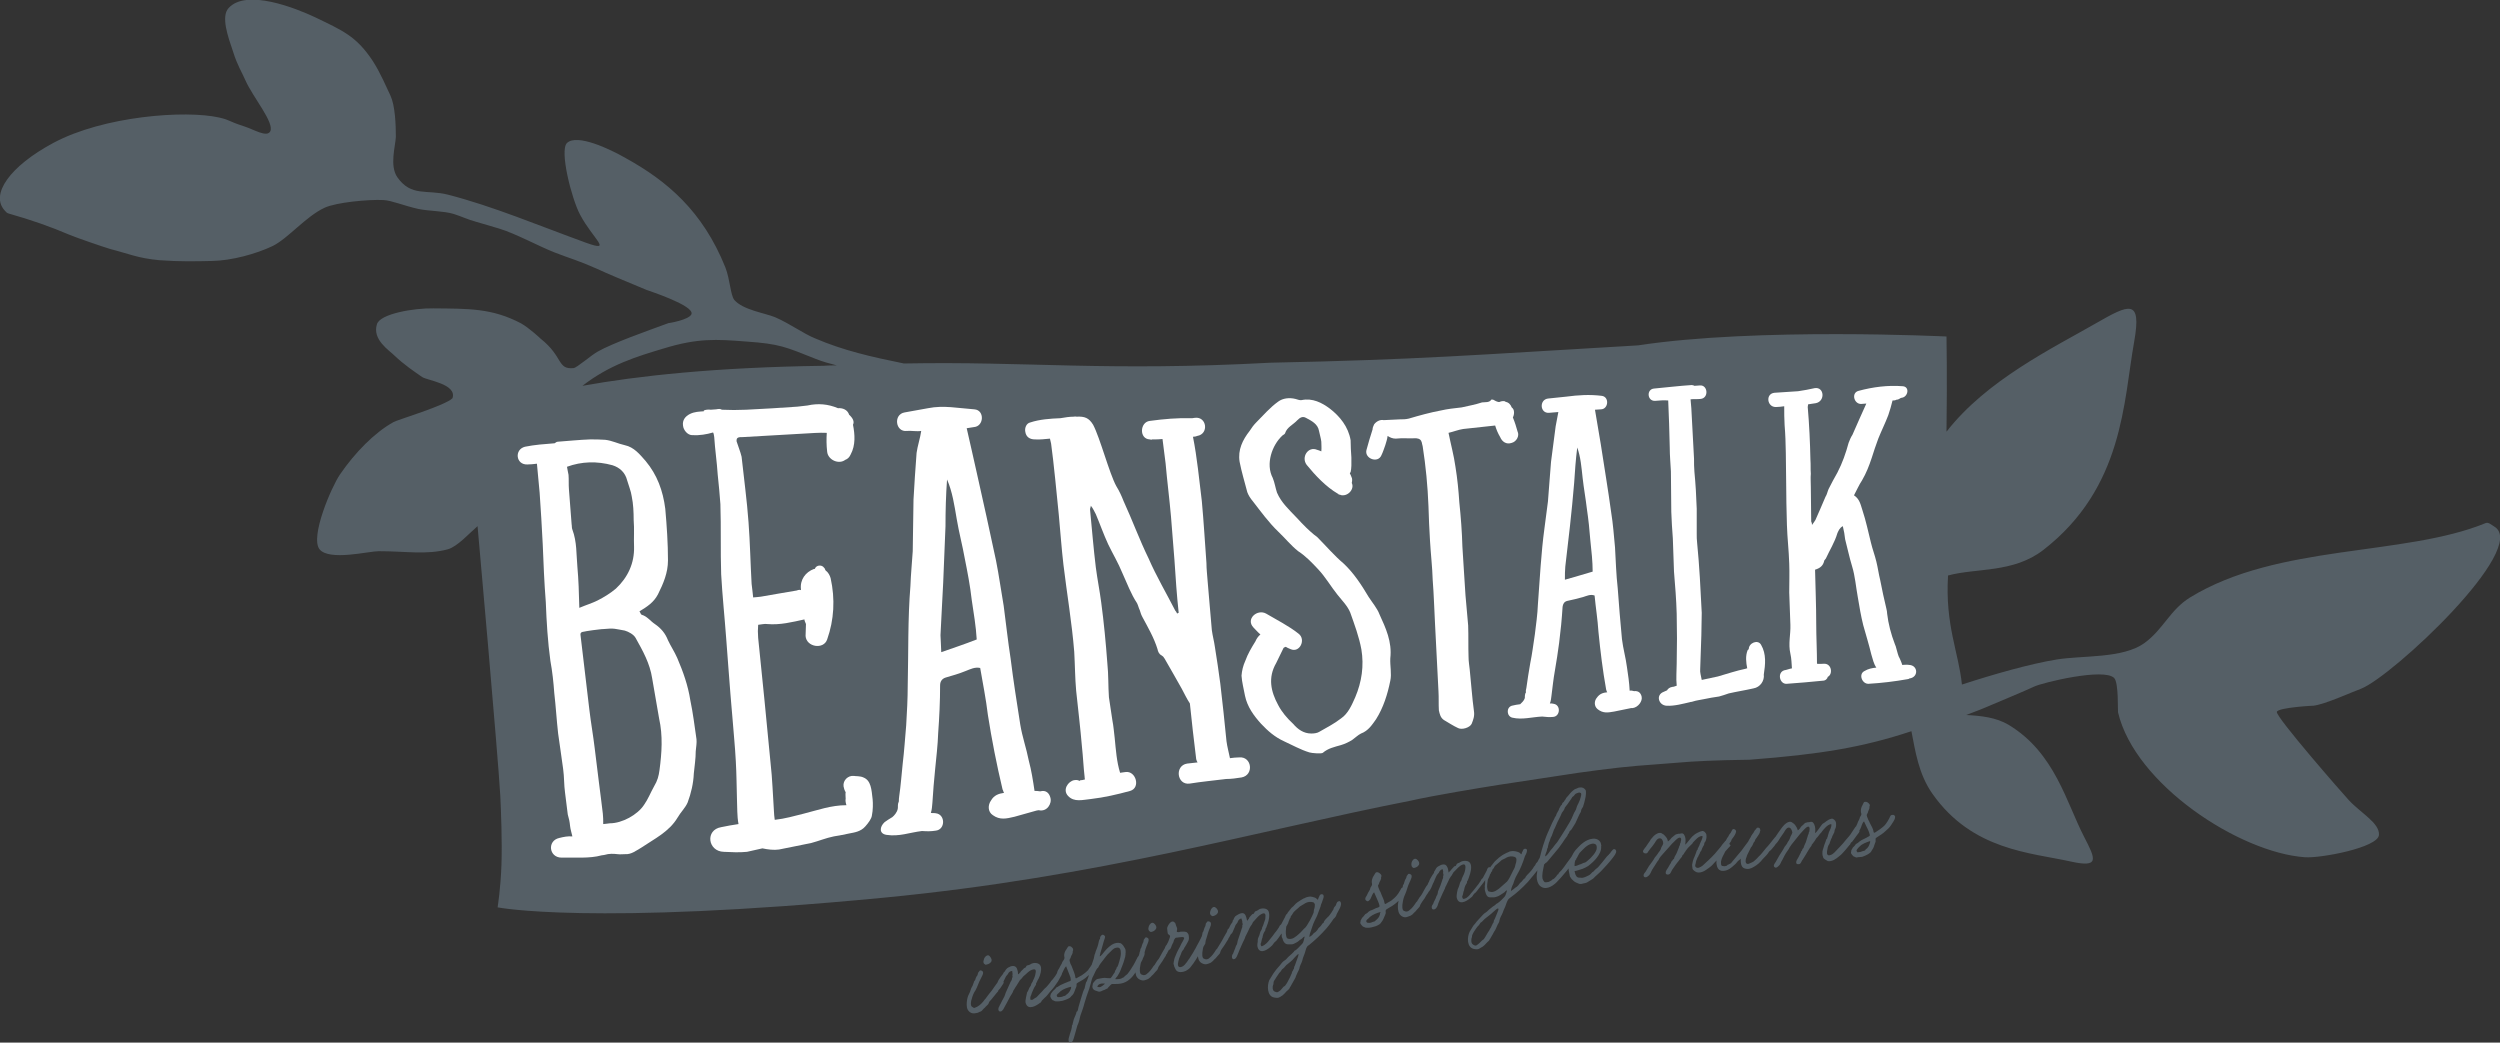
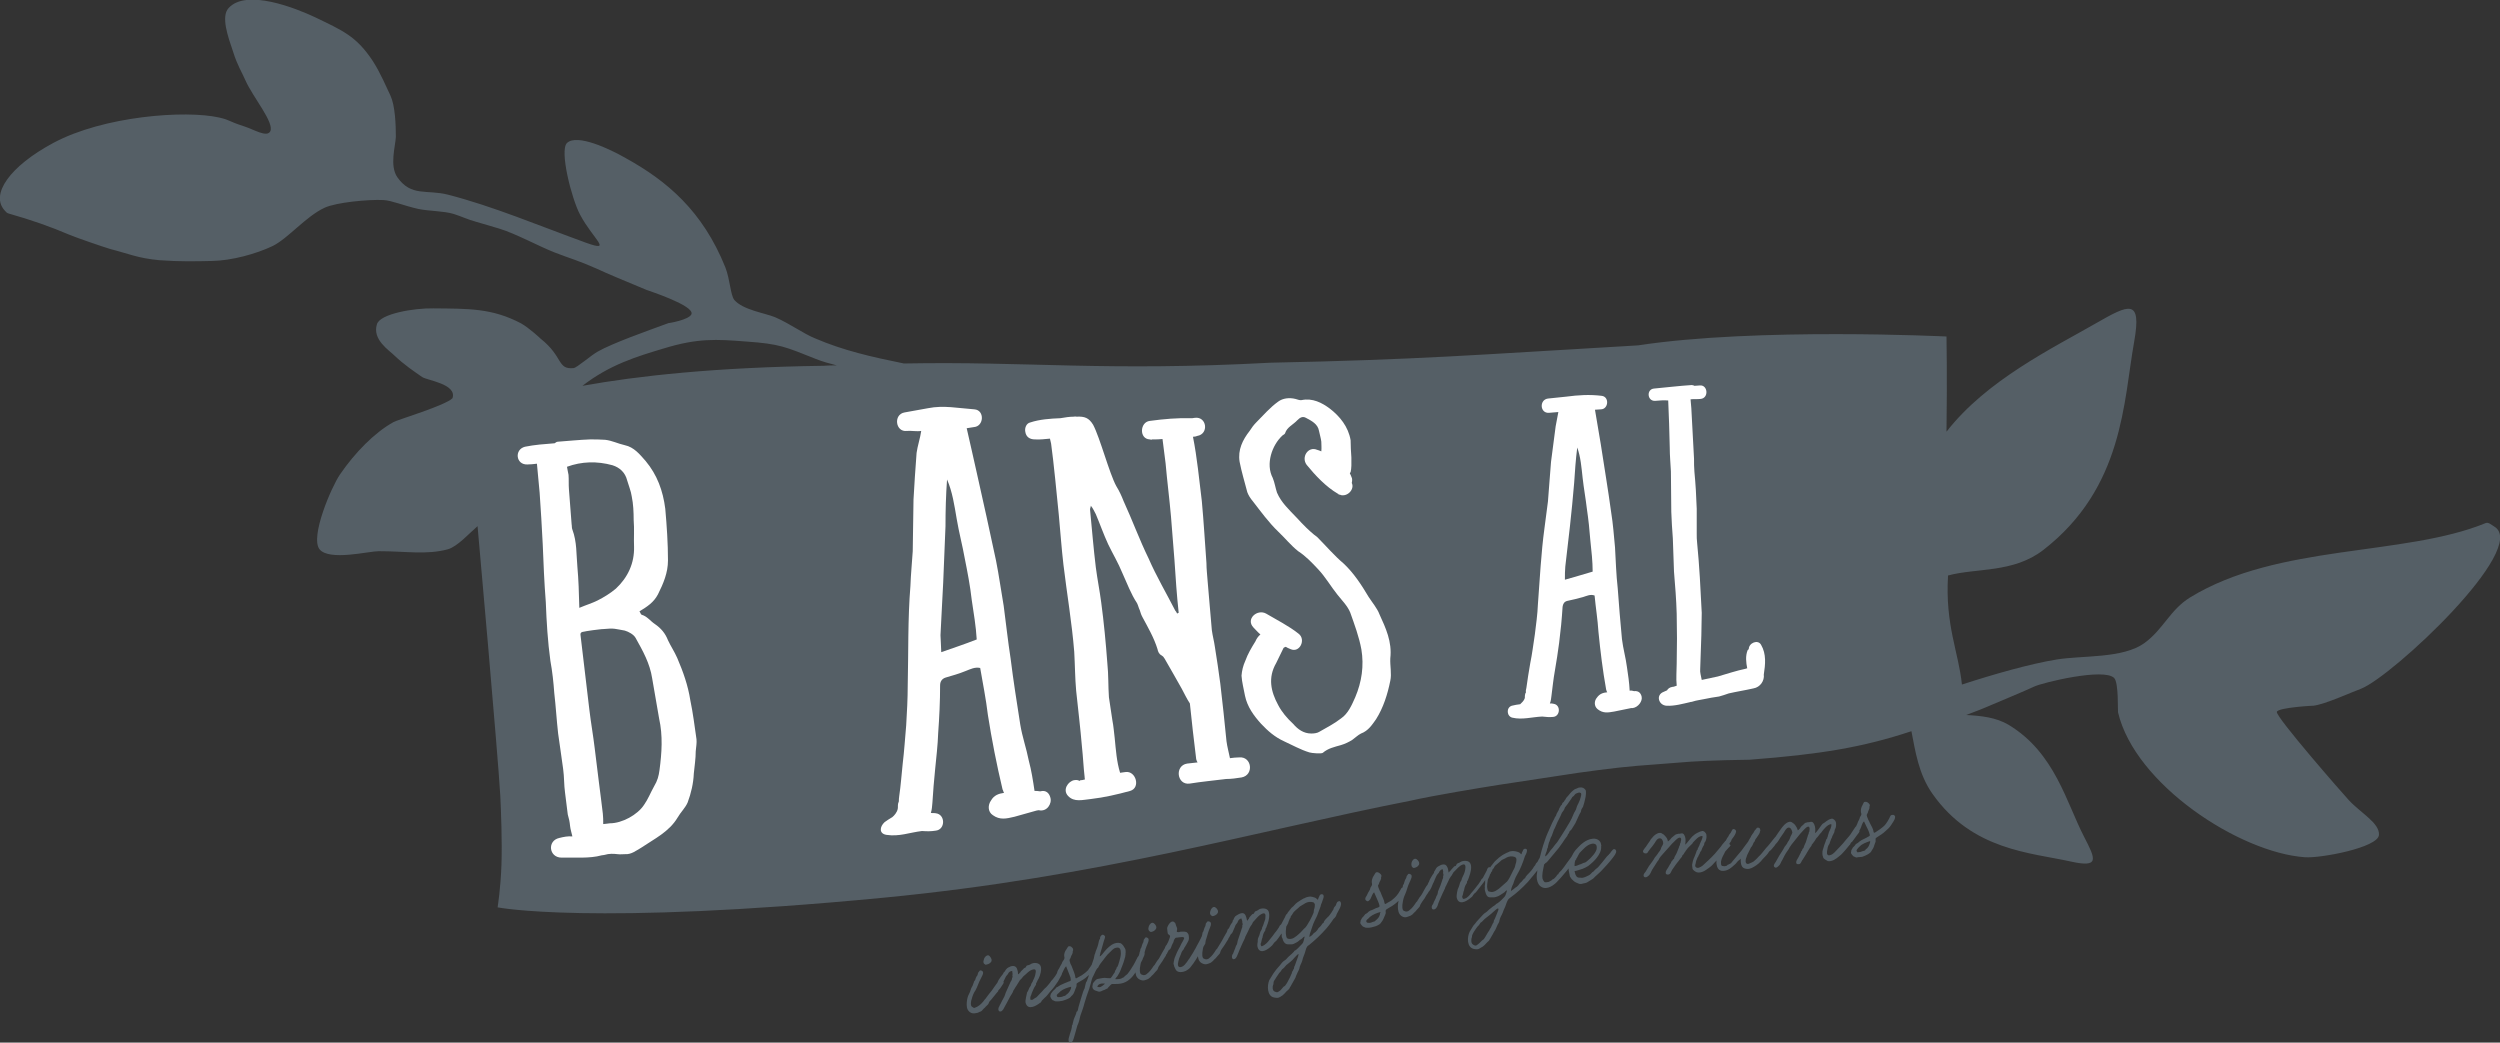
<svg xmlns="http://www.w3.org/2000/svg" version="1.1" id="Layer_1" x="0px" y="0px" viewBox="0 0 648.6 270.5" style="enable-background:new 0 0 648.6 270.5;" xml:space="preserve">
  <rect x="0" y="0" width="648.6" height="270.5" fill="#333333" stroke="none" />
  <style type="text/css">
	.st0{fill:#555F66;}
	.st1{fill:#FFFFFF;}
</style>
  <g>
    <path id="XMLID_54_" class="st0" d="M217.1,94.8c-1.2,0-2.3,0-3.5,0.1c-28,0.4-48.1,2.6-62.5,5.2c7.1-5.5,14.1-7.6,21.1-9.7   c8.8-2.7,13.6-2.4,21.3-1.8c8.8,0.6,10.3,1.4,18.1,4.5C213.3,93.8,215.2,94.3,217.1,94.8 M647.1,136.6c-0.7-0.4-1.5-1.2-2.2-0.9   c-21.2,8.7-53.9,5.3-76.7,19.3c-5.2,3.2-6.9,8.2-11.8,11.8c-5.6,4.1-16.1,3.2-22.8,4.3c-6.8,1.1-16.3,3.8-24.6,6.5   c-0.8-8.2-4.4-15.4-3.6-28.3c7.5-2,16.9-0.6,24.7-6.6c20.9-16.2,20.8-38.6,23.6-54.1c2-11.3-1.4-9.6-9.8-4.8   c-11.3,6.5-28.5,14.8-38.9,28.2c0.2-14.3,0-24.7,0-24.7s-49.3-2.4-80,2.3c-42.9,2.5-56.6,3.7-95.4,4.5c-43.1,2.3-62.7-0.4-95.1,0.2   c-8.4-1.7-15.8-3.4-23-6.5c-3-1.2-6.5-3.8-10.4-5.5c-2.7-1.1-8.4-1.9-10.6-4.5c-1-1.3-1.1-5.3-2.3-8.4   c-5.9-14.7-15.2-22.5-25.9-28.4c-4-2.3-12.6-6.4-15.2-3.9c-2,1.9,1.2,14.5,3.4,18.6c3.4,6.4,8.6,9.8,1.6,7.3   c-12.4-4.5-24.2-9.5-35.9-12.5c-5.5-1.4-9.5,0.6-13.1-4.5c-2.1-3-0.5-8.1-0.4-10.5c0-3.3-0.2-8.1-1.4-10.7c-1.1-2.3-2.6-5.9-4.6-9   c-4.3-6.5-7.9-7.9-14.9-11.3c-5.1-2.4-17.9-7.5-22.5-2.4c-2,2.2-0.2,7.3,1.2,11.4c1.1,3.5,2.2,5.1,3.2,7.4c1.9,4.3,7.6,11,6.4,13.2   c-0.9,1.6-4.2-0.5-6.7-1.3c-4.6-1.5-3.5-1.6-6.5-2.3c-8.8-2-30.1-0.4-43.1,6.6C2.6,43.1-2.7,50.5,1.3,54.7c0.6,0.7,0.7,0.6,1.3,0.8   C7.9,57,13.1,58.8,18,60.9c1.9,0.8,8.6,3.1,10.6,3.7c4.7,1.2,7.2,2.4,12.7,2.9c5.3,0.4,9.5,0.3,13.8,0.2c5-0.1,11.3-1.8,15.7-3.9   c4.1-2.1,8.5-7.6,13.4-9.9c3-1.4,11.4-2.2,15.3-2c2.1,0.1,5.4,1.5,9,2.3c2.9,0.6,6.5,0.5,9.2,1.3c1.9,0.6,3.8,1.5,5.7,2   c2.1,0.6,4.1,1.2,6.1,1.8c4.3,1.3,10.3,4.6,14.4,6.2c4.1,1.6,6.2,2.1,10.9,4.2c3,1.4,6.9,3,12.9,5.5c0.8,0.3,12.5,4.1,11.7,6.3   c-0.6,1.5-6.1,2.4-5.9,2.3c-6,2.2-14.5,5.2-18.4,7.4c-1.8,1-5.4,4.2-6.3,4.3c-4.3,0.4-2.6-2.9-8.5-7.6c-0.2-0.2-3-2.8-5.1-4   c-7.6-4-13.7-3.8-22.7-3.9c-5.1-0.1-13.9,1.4-14.7,4.1c-1.3,4,3.2,6.8,4.6,8.2c2.4,2.3,5.1,4.1,7.1,5.5c1.3,0.9,9.1,1.8,7.9,5.5   c-1.8,1.9-14.3,5.6-15.3,6.2c-4.9,2.7-10,7.9-13.9,13.6c-2.2,3.2-7.8,16.2-5.3,19.4c2.5,3.1,12.8,0.5,15.3,0.5c7.2,0,12.5,1,18-0.5   c2.5-0.7,5.7-4.3,7.7-6c0,0,5.3,59.3,5.9,70c0.2,4.1,0.5,11.9,0.3,17.8c-0.2,6.2-1,11.1-1,11.1s24,4.8,100.1-2.5   c56.1-5.4,96.6-17.3,136.9-25.2c5.7-1.3,17.8-3.3,22.9-4.1c2.7-0.4,13.1-2,15.8-2.4c5.5-0.9,14.8-2.1,19.7-2.5   c4.9-0.4,14.2-1.1,14.2-1.1s6-0.4,15.2-0.5c18.4-1.4,29.3-3.2,42-7.4c1,5,1.8,11.1,5.5,16.3c10.3,14.6,25.4,15.2,35.8,17.5   c7.6,1.7,6.5-0.6,3.5-6.4c-4.6-8.9-7.6-21.8-19.5-29c-3.3-2-7.2-2.4-11.1-2.6c3-1.1,5.1-2,5.1-2c1.9-0.8,10.5-4.4,12.6-5.4   c2.1-1,18.1-4.9,20.7-2.2c1.2,1.2,0.9,8.5,1,8.9c4.4,18.7,31.5,36.4,48.5,37.6c4,0.3,19-2.5,19.2-5.8c0.2-3.1-4.8-5.7-7.9-9.1   c-1.4-1.5-18.8-21.4-18.6-22.8c0.2-1.2,10.5-1.7,9.4-1.6c3-0.3,10.4-3.7,12.4-4.4C620.6,175.6,656.4,142.1,647.1,136.6" />
    <path id="XMLID_50_" class="st1" d="M171.1,199.8c-0.2,1.5-0.5,2.7-1.4,4.2c-0.9,1.6-1.6,3.4-2.6,4.8c-1.7,2.6-5.7,4.8-8.9,4.8   c-0.5,0.1-1,0.1-1.7,0.2c0-0.9,0-1.9-0.1-2.7c-0.3-2.8-0.7-5.4-1-8c-0.4-3-0.7-5.9-1.1-8.9c-0.4-3.4-1-6.7-1.4-10.1   c-0.8-6.4-1.5-13-2.3-19.4c-0.1-0.8,0.8-0.8,0.8-0.8s1.4-0.3,2.4-0.4c1-0.1,2.2-0.3,2.8-0.3c2.8-0.3,3.1,0,5.5,0.4   c1,0.3,2.3,1,2.8,1.9c1.9,3.4,3.7,6.6,4.3,10.5c0.6,3.4,1.2,6.9,1.8,10.4C172,190.9,171.7,195.3,171.1,199.8 M148.5,137.4   c-0.2-0.5-0.1-0.9-0.2-1.4c-0.2-3-0.5-6.1-0.7-9.1c-0.1-1.2,0-2.4-0.1-3.7c-0.1-0.7-0.3-1.3-0.4-2.1c3.8-1.4,7.8-1.5,11.8-0.4   c1.9,0.6,3.3,1.9,3.8,3.9c0.4,1.4,1,2.8,1.2,4.2c0.4,1.9,0.5,4.1,0.5,6.1c0.2,2.4,0,4.7,0.1,7c0.1,4.2-1.6,7.9-4.7,10.8   c-1.4,1.2-3.2,2.3-4.8,3.1c-1.4,0.7-2.8,1.1-4.7,1.9c-0.1-4-0.2-7.3-0.5-10.6S149.7,140.6,148.5,137.4 M179.1,181.7   c-0.6-3.9-1.9-7.5-3.4-11c-0.7-1.6-1.7-3.1-2.4-4.6c-0.7-1.8-1.8-3.1-3.4-4.2c-1.2-0.8-2-2-3.4-2.4c-0.3-0.1-0.3-0.5-0.6-0.9   c2-1.2,3.7-2.3,4.8-4.4c1.4-2.8,2.6-5.6,2.6-8.8c0-4.4-0.3-8.9-0.7-13.4c-0.6-4.7-2.1-8.8-5.1-12.4c-1.5-1.7-3-3.6-5.4-4.1   c-1.8-0.4-3.3-1.2-5.1-1.4c-1.3-0.1-2.7-0.1-3.9-0.1c-2.8,0.1-5.7,0.4-8.4,0.6c-0.3,0-0.5,0.2-0.8,0.4c-2.6,0.2-5.3,0.4-7.7,0.9   c-2.8,0.7-2.4,4.7,0.6,4.6c0.8,0,1.7-0.1,2.5-0.2c0.2,2.5,0.5,5,0.7,7.5c0.3,4.5,0.6,9,0.8,13.3c0.2,5,0.4,10.1,0.8,15.1   c0.2,5.2,0.5,10.2,1.2,15.3c0.5,2.7,0.8,5.5,1,8.3c0.4,3.4,0.6,7,1,10.5c0.4,3,0.9,6.1,1.3,9.2c0.3,2.1,0.2,4.1,0.5,6.2   c0.2,1.8,0.5,3.8,0.7,5.6c0.3,1,0.5,1.9,0.6,3c0.1,0.9,0.4,1.8,0.6,2.7c-1.2-0.1-2.2,0.1-3.4,0.4c-3.2,0.7-2.7,5.1,0.6,5.1   c3.3-0.1,7.2,0.3,10.4-0.6c0.3,0,0.5-0.1,0.7-0.1c1.3-0.4,2.4-0.3,3.4-0.2c0.7,0.1,1.3,0,2,0c1.6,0.1,2.8-0.9,4.2-1.7   c3.4-2.3,7.2-4.1,9.4-7.8c0.8-1.4,2-2.5,2.6-3.9c0.9-2.4,1.5-5,1.6-7.5c0.2-2,0.5-3.9,0.5-5.8c0.1-1.1,0.3-2.2,0.2-3.1   C180.2,188.4,179.8,185,179.1,181.7" />
-     <path id="XMLID_49_" class="st1" d="M220.3,107.6c-0.4-1.3-1.7-1.8-2.9-1.7c-2.6-1.1-5.2-1.3-7.9-0.7c-0.9,0.1-1.7,0.2-2.6,0.3   c-4.4,0.3-8.8,0.6-13.3,0.8c-2.1,0.1-4.3,0.1-6.3,0c-0.5-0.3-0.9-0.2-1.5-0.1c-0.5,0-0.9,0.1-1.4,0.1c-0.6-0.1-1.4,0-1.8,0.2l0,0.2   c-1.2,0.1-2.4,0.1-3.6,0.7c-1.2,0.6-2,1.6-1.8,3c0.1,1.2,1.2,2.5,2.4,2.5c1.9,0.1,3.7-0.2,5.4-0.7c0.2,0.3,0.2,0.7,0.3,1.2   c0.2,3.2,0.7,6.5,0.9,9.7c0.3,2.6,0.5,5.2,0.7,7.7c0.2,6.1,0,12.1,0.2,18.2c0.3,5.5,0.9,11.1,1.3,16.6c0.4,4.9,0.7,9.7,1.1,14.4   c0.2,2,0.3,4,0.5,5.9c0.3,4,0.7,7.7,0.9,11.6c0.2,3.4,0.2,6.6,0.3,9.9c0.1,2.1,0,4.3,0.4,6.4c-1.5,0.2-3,0.5-4.5,0.8   c-4.2,0.7-3.5,6.3,0.7,6.4c2,0.1,4,0.2,6,0c1.3-0.3,2.7-0.6,4-0.9c1.4,0.3,3,0.5,4.3,0.3c2.8-0.6,5.7-1.1,8.4-1.7   c1.9-0.5,3.8-1.3,5.8-1.7c1.8-0.3,2.3-0.4,4.2-0.8c1-0.2,2.8-0.4,4-1.8c0.8-0.9,1.6-2,1.7-2.8c0.3-1.4,0.3-3.2,0.2-4.2   c-0.3-2.6-0.4-4.9-2.4-5.7c-0.8-0.4-2.1-0.3-2.5-0.4c-0.2,0-0.3,0-0.5,0c-1.5,0.2-2.6,1.7-2,3.3c0,0.2,0.2,0.4,0.2,0.6   c0,0.2,0.2,0.1,0.2,0.3c-0.1,0.6,0,1.1,0,1.7c-0.1,0.5,0,1.1,0.2,1.7c-4,0-7.5,1.3-11.1,2.2c-2.4,0.6-4.8,1.3-7.5,1.6   c-0.1-0.9-0.2-1.5-0.2-2.1c-0.3-4.3-0.4-8.5-0.9-12.8c-1-10.8-2.1-21.5-3.2-32.3c-0.1-1.2-0.1-2.3,0-3.4c0.9-0.1,1.7-0.3,2.3-0.2   c3.4,0.3,6.5-0.5,9.7-1.2c0,0.3,0.2,0.7,0.4,1.2c0,1.1-0.1,2-0.1,3.1c0.2,2.9,4.7,3.6,5.6,0.9c1.8-5.1,2.1-10.5,0.9-15.9   c-0.2-0.7-0.6-1.5-1.3-2c-0.2-0.3-0.2-0.6-0.4-0.7c-0.6-0.9-2.1-0.7-2.4,0.3l-0.2,0c-2.2,0.8-3.7,2.8-3.4,5.3l0,0.2   c-0.3-0.1-0.6-0.1-1.1,0.1c-3.2,0.5-6.2,1.1-9.3,1.6c-0.6,0.1-1.1,0.1-2,0.2c-0.1-1.4-0.3-2.4-0.4-3.5c-0.3-5.3-0.4-10.7-0.8-16   c-0.4-5.6-1.2-11.4-1.8-17c-0.3-1.3-0.9-2.7-1.3-4c-0.1-1.1,0.6-1.1,1.6-1.1c5.3-0.3,10.5-0.6,15.7-0.9c2-0.1,4.1-0.3,6.1-0.2   c-0.1,1.5-0.1,3.2,0.1,4.9c0.2,2.1,3,3.4,4.7,2.1c0.6-0.2,1.1-0.7,1.4-1.4c1.3-2.4,1.1-5.2,0.6-7.7   C221.7,109.4,221.3,108.5,220.3,107.6" />
    <path id="XMLID_46_" class="st1" d="M253.4,165.9c-3.3,1.3-6.1,2.2-9.2,3.3c-0.1-1.7-0.1-3.1-0.2-4.4c0.2-4.6,0.5-9.1,0.7-13.6   c0.2-4.9,0.4-9.8,0.6-14.7c0-3.9,0.1-8,0.4-12.1c1.4,3.2,1.9,6.7,2.5,10.2c0.6,3.6,1.5,6.9,2.1,10.3c0.7,3.5,1.4,7.1,1.8,10.7   C252.6,159,253.2,162.4,253.4,165.9 M272.5,206.9c-0.3-1.1-1.1-2-2.6-1.6l-0.1,0c-0.4-0.1-1-0.1-1.4-0.1c-0.4-2.7-0.8-5.3-1.5-7.9   c-0.6-3.1-1.7-6.2-2.2-9.3c-0.9-5.8-1.8-11.4-2.5-17.1c-0.7-4.5-1.2-9.2-1.8-13.7c-0.7-4-1.2-7.8-2-11.8c-1.6-7.6-3.3-15.2-5-22.8   c-0.9-3.9-1.7-7.7-2.6-11.5c0.7-0.1,1.2-0.2,1.9-0.3c2.6-0.2,2.8-4.4,0.1-4.6c-4.2-0.3-8-1.1-12-0.3c-2,0.4-4.1,0.7-6.1,1.1   c-3,0.5-2.4,5.2,0.6,4.8c1.1-0.1,2.6,0.2,3.7,0c-0.2,1.6-1,4.1-1.2,5.7c-0.3,4.1-0.6,8.2-0.8,12.1c-0.1,4.5-0.1,9-0.2,13.4   c-0.2,3.1-0.5,6.1-0.6,9c-0.7,8.6-0.5,17.3-0.7,25.8c0,3.5-0.2,7-0.4,10.4c-0.3,3.4-0.5,6.6-0.9,9.9c-0.3,2.8-0.5,5.7-0.9,8.4   c-0.1,0.6-0.1,1-0.1,1.4c-0.1,0.2-0.1,0.4-0.2,0.6c-0.1,0.6,0,1-0.1,1.4c-0.2,0.9-0.9,1.7-1.4,2.1c-1,0.6-1.3,0.8-2,1.3   c-1.3,1.2-1.5,3,0.5,3.3c3.3,0.5,5.9-0.6,9.2-1c1.3,0.1,2.4,0.1,3.6-0.1c2.5-0.3,2.5-4.2,0-4.5c-0.4-0.1-0.8,0-1.3-0.1   c0.3-0.9,0.3-1.7,0.4-2.6c0.2-3,0.4-5.8,0.7-8.6c0.3-3.1,0.7-6.4,0.8-9.5c0.3-4.1,0.5-8.2,0.5-12.4c0-1,0.5-1.7,1.4-2   c1.7-0.5,3.5-1,5.2-1.7c1.3-0.5,2.4-1.1,3.8-0.8c0.7,4.1,1.5,8,2,12.2c1,6.4,2.3,13,3.8,19.3c0.2,0.3,0.2,0.7,0.4,0.9   c-1.4,0.2-2.6,0.6-3.4,2c-0.8,1.1-0.9,2.9,0.5,3.8c1.8,1.3,3.5,0.9,5.6,0.4c1.9-0.5,3.8-1.1,5.7-1.6c0.1,0,0.4-0.1,0.6-0.1   C271.6,210.7,273,208.5,272.5,206.9" />
    <path id="XMLID_45_" class="st1" d="M321.5,196.5c-0.8,0-1.6,0.1-2.4,0.2c-0.3-1.5-0.7-2.9-0.9-4.4c-0.5-5-1-9.9-1.6-14.9   c-0.4-3.2-0.9-6.3-1.4-9.5c-0.2-1.5-0.6-2.9-0.8-4.4c-0.4-4.2-0.7-8.5-1.1-12.8c-0.1-1.5-0.3-3.1-0.3-4.6   c-0.4-5.4-0.7-10.7-1.2-16.1c-0.7-5.6-1.2-11.2-2.3-16.7c0.1,0,0.1,0,0.2,0c0.4,0,0.6-0.1,0.9-0.2c3.1-0.5,2.5-5.1-0.6-4.7   c-0.2,0-0.5,0.1-0.7,0.1c0,0-0.1,0-0.2,0c-3.6-0.1-7.1,0.2-10.8,0.7c-2.6,0.3-2.8,4.7,0,4.8c0.3,0.1,0.5,0.1,0.6,0l0.1,0   c0.9,0,1.8,0,2.6-0.1c0.3,2.1,0.5,4.2,0.8,6.3c0.4,4.6,1,9.2,1.4,13.8c0.3,3.9,0.6,7.6,0.9,11.3c0.3,4.6,0.6,9.1,1.1,13.7   c-0.1,0-0.2,0-0.4,0.2c-0.2-0.4-0.3-0.6-0.5-0.8c-2.3-4.5-4.9-8.9-6.9-13.5c-2.4-4.9-4.2-9.9-6.5-14.9c-0.5-1.3-1.1-2.6-1.9-3.9   c-1.8-3.3-4.2-12.5-6-15.9c-1.1-1.8-2.2-2.2-4.3-2.1c-0.2,0-0.4-0.1-0.6,0c-1.3,0-2.4,0.2-3.6,0.4c-2.6,0.1-5.4,0.3-7.8,1.1   c-1,0.2-1.5,1.4-1.3,2.4c0.2,1.4,1.2,2,2.5,2c1.3,0.1,2.6-0.1,3.9-0.2c0.1,0.5,0.2,0.9,0.3,1.3c0.6,4.2,1.6,14.4,2,18.5   c0.4,4.3,0.7,8.6,1.2,12.9c0.9,7.5,2.2,15.1,2.8,22.6c0.2,3.4,0.2,6.8,0.5,10.1c0.5,4.8,1.1,9.7,1.5,14.5c0.3,2.7,0.4,5.4,0.7,7.9   c0,0.2,0,0.4,0.1,0.6c-0.2,0-0.5,0.2-0.9,0.2c-0.1,0-0.4,0-0.5,0.2c-0.4-0.2-0.8-0.3-1.3-0.2l-0.1,0c-1.6,0.3-3.1,2.5-1.6,4.1   c1.6,1.7,3.8,1,5.9,0.8c3.5-0.4,6.9-1.2,10.2-2.1c2.8-0.8,1.5-5.3-1.2-4.9c-0.5,0.1-1,0.1-1.4,0.2c-0.9-2.9-1.1-6-1.4-9   c-0.2-1.6-0.3-3.1-0.6-4.6c-0.3-2.1-0.6-4.1-0.9-6c-0.2-2.9-0.1-5.9-0.4-8.7c-0.4-5.4-0.9-10.7-1.6-15.9c-0.4-3.1-1-6-1.4-9.1   c-0.6-4.9-1-9.9-1.5-15c0-0.4,0.2-0.6,0.2-1c0.6,0.7,0.9,1.5,1.3,2.2c1.1,2.6,2,5.2,3.2,7.8c1.2,2.5,2.6,4.8,3.7,7.5   c1.2,2.6,2.2,5.4,3.8,7.8c0.3,0.6,0.4,1.2,0.7,1.8c0.2,0.7,0.4,1.3,0.8,2c1.4,2.6,2.9,5.2,3.8,8.1c0.1,0.6,0.4,1.3,1,1.6   c0.3,0.2,0.6,0.4,0.7,0.7l0.1,0.1c1.6,2.7,3,5.3,4.5,7.9c0.7,1.3,1.3,2.6,2.1,3.8c0.5,4.7,1,9.4,1.6,14.1c0,0.4,0.2,0.9,0.4,1.2   c-1,0.1-1.9,0.2-2.7,0.3c-3.3,0.5-2.7,5.6,0.6,5.2c3.1-0.5,6.3-0.8,9.5-1.2c1.4,0,2.7-0.2,4-0.4   C325.4,201.1,324.8,196.2,321.5,196.5" />
    <path id="XMLID_44_" class="st1" d="M357.9,159.4c-0.6-1.6-1.9-3.1-2.8-4.5c-1.9-3.2-3.8-6.1-6.4-8.6c-2.5-2.1-4.7-4.7-7-7   c-0.3-0.2-0.5-0.4-0.8-0.6c-0.7-0.6-1.4-1.2-2-1.8c-0.8-0.8-1.7-1.7-2.5-2.6c-1.9-2-4-3.9-5.1-6.5c-0.4-1.2-0.6-2.6-1.1-3.8   c-1.9-3.6-0.2-8.5,2.5-11c0.2-0.2,0.6-0.3,0.7-0.6c0.5-1.6,2.1-2.2,3.2-3.4c0.6-0.6,1.3-1.1,2.2-0.6c1.5,0.8,3.1,1.6,3.4,3.4   c0.2,1,0.5,1.9,0.6,2.8c0,0.8,0.1,1.6,0,2.5c-0.4-0.2-0.8-0.3-1.1-0.4c-2.3-1-4.2,1.9-2.7,3.9c2.2,2.7,5,5.7,8.1,7.5   c0.1,0,0.1,0,0.1,0.1c0.1,0.1,0.3,0.2,0.5,0.1l0,0.1c1.9,0.6,3.8-1.5,3-3.1c0.1-0.5,0.2-1.1-0.1-1.6c-0.1-0.3-0.2-0.5-0.4-0.9   c0-0.1,0.1-0.2,0.2-0.3c0.1-0.5,0.2-1.1,0.2-1.7c0-0.7,0-1.4,0-2.1c-0.1-1.5-0.2-3-0.2-4.5c-0.6-3.5-2.8-6.2-5.4-8.2   c-2-1.5-4.5-2.8-7.3-2.2c-0.6,0.1-1.1-0.2-1.6-0.3c-1.6-0.4-3.3-0.2-4.5,0.7c-2.1,1.5-3.8,3.5-5.6,5.3c-0.7,0.7-1.3,1.5-1.8,2.3   c-1.8,2.3-3.1,4.9-2.6,8c0.5,2.6,1.3,5.2,2,7.9c0.3,0.8,0.8,1.6,1.4,2.3c2.1,2.7,4.1,5.5,6.7,8c1.7,1.6,3.2,3.5,5.1,5   c2,1.3,3.6,3,5.1,4.6c2,2.1,3.4,4.6,5.1,6.7c1.2,1.5,2.6,2.9,3.3,4.6c1.1,3.1,2.3,6.3,2.9,9.6c0.7,4.2,0.1,8.4-1.6,12.4   c-0.9,2-1.8,4.2-3.7,5.5c-1.8,1.4-3.8,2.4-5.7,3.5c-0.5,0.3-1.3,0.4-2,0.4c-2,0-3.5-1.1-4.7-2.5c-1.6-1.5-2.9-3-3.9-4.9   c-1.9-3.5-2.7-7.1-0.5-10.9c0.6-1.3,1.3-2.6,1.9-3.9c0.2-0.2,0.4-0.2,0.6-0.3c0.4,0.3,0.8,0.4,1.2,0.6c2.4,1.1,4.1-2.5,2.1-4   c-2.5-2-5.7-3.6-8.4-5.2c-2.3-1.3-5.4,1.4-3.3,3.6c0.6,0.6,1.1,1.2,1.8,1.8c-0.6,0.5-1,1.1-1.3,1.8c-1,1.6-2,3.3-2.6,5   c-0.6,1.3-0.9,2.6-1,3.9c0.1,1.7,0.6,3.5,0.9,5.2c0.6,2.9,2.3,5.2,4.2,7.3c1.7,1.8,3.5,3.4,5.9,4.5c2.2,1,4.3,2.2,6.6,2.9   c0.6,0.2,3.2,0.4,3.5,0.1c1.4-1.2,3-1.5,4.7-2c1-0.3,2.1-0.8,3-1.4c0.7-0.5,1.4-1.2,2.2-1.6c1.9-0.7,2.9-2.3,3.9-3.7   c1.9-3,3-6.5,3.7-10c0.4-1.8-0.1-3.9,0-5.8C361.2,166.5,359.5,162.9,357.9,159.4" />
-     <path id="XMLID_43_" class="st1" d="M393.7,111.9c-0.3-1.1-0.7-2.4-1.2-3.6c0.2-0.4,0.3-0.8,0.3-1.3c0-0.6-0.2-1-0.6-1.3   c-0.3-0.8-0.8-1.3-1.7-1.5c0,0,0-0.1-0.1-0.1c-0.5-0.1-1,0-1.4,0.2l-0.2,0c-0.5-0.1-0.9-0.3-1.4-0.6c-0.1,0-0.5-0.1-0.5,0   c-0.5,0.8-1.6,0.6-2.4,0.7c-1.8,0.6-3.6,0.9-5.3,1.3c-1.8,0.2-3.7,0.4-5.4,0.8c-2.7,0.5-5.6,1.3-8.3,2.1c-0.8,0.2-1.6,0.2-2.3,0.2   c-1.4,0.1-2.8,0.1-4.2,0.2c-0.9-0.2-1.9,0.3-2.5,1.1c-0.2,0.5-0.4,0.8-0.4,1.3c-0.6,1.8-1.1,3.6-1.6,5.4c-0.5,2.2,3,3.5,3.9,1.3   c0.4-0.8,0.7-1.8,1-2.6c0.2-0.7,0.5-1.5,0.6-2.4c0.6,0.4,1.3,0.7,2.1,0.7c1.7-0.2,3.5,0,5.3-0.1c0.9,0.1,1.3,0.4,1.5,1.2   c0,0.3,0.2,0.7,0.2,0.9c0.8,5.1,1.3,10.3,1.5,15.5c0.1,3,0.2,6,0.4,9c0.2,3.5,0.6,6.8,0.7,10.2c0.3,3.8,0.4,7.6,0.6,11.3   c0.3,5.9,0.6,11.8,0.9,17.6c0.1,1.6,0,3.2,0.1,4.9c0.2,0.9,0.4,1.9,1.3,2.5c1.2,0.7,2.4,1.5,3.7,2.1c1,0.5,3-0.1,3.5-1.1   c0.4-1,0.8-2,0.6-3.3c-0.5-3.6-0.7-7.1-1.1-10.8c-0.1-1-0.3-2.1-0.3-3.2c-0.1-2.8,0-5.4-0.1-8.2c-0.2-2.6-0.5-5.3-0.7-7.9   c-0.3-4.1-0.5-8.4-0.8-12.6c-0.1-3.8-0.4-7.7-0.8-11.5c-0.2-3.1-0.5-6.1-1-9.2c-0.4-2.9-1.2-5.8-1.8-8.8c1.3-0.3,2.5-0.8,3.8-1   c2.8-0.3,5.5-0.6,8.3-0.9c0.3,1,0.7,2,1.3,3c0.5,1.2,1.6,2,3,1.5C393.4,114.6,394.3,113.1,393.7,111.9" />
    <path id="XMLID_40_" class="st1" d="M413.2,148.3c-2.6,0.8-4.8,1.4-7.2,2.1c0-1.3,0-2.3,0.1-3.4c0.4-3.5,0.8-7,1.2-10.4   c0.4-3.8,0.8-7.5,1.1-11.3c0.2-3,0.4-6.1,0.8-9.2c0.9,2.5,1.1,5.2,1.4,7.9c0.3,2.7,0.8,5.4,1.1,8c0.4,2.7,0.7,5.5,0.9,8.2   C412.9,143,413.2,145.7,413.2,148.3 M425.9,180.7c-0.2-0.8-0.7-1.5-1.9-1.4l-0.1,0c-0.3-0.1-0.8-0.2-1.1-0.1   c-0.1-2.1-0.4-4.1-0.7-6.1c-0.3-2.4-1-4.8-1.3-7.3c-0.4-4.4-0.8-8.8-1.1-13.2c-0.4-3.5-0.5-7.1-0.7-10.6c-0.3-3.1-0.5-6-1-9.1   c-0.8-5.9-1.8-11.8-2.7-17.7c-0.5-3.1-1-6-1.5-8.9c0.5,0,1-0.1,1.5-0.1c2,0,2.3-3.2,0.3-3.5c-3.2-0.4-6.2-0.2-9.2,0.2   c-1.6,0.2-3.2,0.3-4.8,0.5c-2.3,0.3-2.1,3.9,0.3,3.7c0.8-0.1,1.6-0.1,2.4-0.2c-0.2,1.2-0.5,2.5-0.7,3.7c-0.4,3.1-0.8,6.2-1.2,9.2   c-0.3,3.4-0.5,6.8-0.8,10.3c-0.3,2.4-0.6,4.6-0.9,6.9c-0.9,6.6-1.2,13.2-1.7,19.7c-0.1,2.7-0.5,5.4-0.8,7.9   c-0.4,2.6-0.7,5.1-1.2,7.5c-0.4,2.2-0.7,4.3-1,6.4c-0.1,0.4-0.2,0.8-0.1,1.1c-0.1,0.1-0.1,0.3-0.2,0.4c-0.1,0.4-0.1,0.7-0.1,1.1   c-0.2,0.7-0.8,1.2-1.2,1.6c-0.7,0.1-1.5,0.2-2.2,0.4c-1.5,0.5-1.3,2.8,0.2,3.1c2.5,0.6,5.2-0.2,7.7-0.3c1,0.1,1.8,0.2,2.8,0.1   c1.9-0.1,2.1-3.1,0.2-3.4c-0.3-0.1-0.6-0.1-1-0.1c0.3-0.7,0.3-1.3,0.4-1.9c0.3-2.3,0.5-4.4,0.9-6.6c0.4-2.4,0.8-4.8,1.1-7.2   c0.4-3.1,0.7-6.2,0.9-9.4c0.1-0.7,0.4-1.3,1.2-1.5c1.4-0.3,2.7-0.6,4.1-1c1-0.3,1.9-0.8,3-0.4c0.3,3.2,0.8,6.2,1,9.4   c0.5,5,1.1,10,2,15c0.1,0.2,0.1,0.5,0.3,0.7c-1.1,0.1-2,0.4-2.7,1.4c-0.7,0.8-0.8,2.2,0.2,3c1.4,1.1,2.6,0.9,4.3,0.6   c1.5-0.3,2.9-0.6,4.4-0.9c0.1,0,0.3,0,0.4,0C425,183.5,426.2,181.9,425.9,180.7" />
    <path id="XMLID_39_" class="st1" d="M456.9,167.3c-0.8-1.5-3.2-0.5-3.2,1.1c-0.1,0.1-0.2,0.2-0.3,0.3c-0.6,1.5-0.4,3.2-0.1,4.7   c-0.1,0-0.2,0-0.4,0.1c-2.4,0.5-4.8,1.3-7.2,2c-1.4,0.3-2.9,0.6-4.2,0.9c-0.2-1.1-0.5-2-0.4-2.8c0.1-2.9,0.2-5.9,0.3-8.8   c0-1.9,0.1-3.9,0.1-5.8c-0.3-6-0.6-12.2-1.2-18.2c-0.1-0.7-0.1-1.6-0.1-2.3c0-2.2,0-4.4,0-6.5c-0.1-3.2-0.3-6.5-0.6-9.6   c-0.1-1.1-0.1-2.3-0.1-3.4c-0.2-4.4-0.5-8.7-0.7-13.1c-0.1-0.7-0.1-1.6-0.2-2.3c0.8-0.1,1.7,0,2.6-0.1c2.2-0.2,1.9-3.7-0.2-3.5   c-0.4,0-0.9,0.1-1.4,0.1c-0.2-0.1-0.4-0.2-0.7-0.2c-3.2,0.2-6.4,0.6-9.7,0.9c-2.1,0.1-1.9,3.3,0.2,3.2c1.1-0.1,2.3-0.2,3.4-0.1   c0.2,4.1,0.3,8.1,0.4,12.2c0,2.1,0.2,4.2,0.3,6.2c0,3.6,0.1,7,0.1,10.5c0.1,2.3,0.2,4.6,0.4,6.9c0.1,2.8,0.2,5.7,0.3,8.6   c0.3,3.6,0.6,7.3,0.7,10.9c0.1,4.3,0.1,8.6,0,13c0,1.9-0.2,3.8,0,5.6l0,0.1c-0.4,0.1-0.7,0.3-1.1,0.3c-0.7,0.1-1.2,0.5-1.4,0.9   c-0.3,0.1-0.6,0.3-0.9,0.4c-2.1,0.8-1.3,3.5,0.8,3.6c2,0.1,4.2-0.5,6.3-1c0.1,0,0.3,0,0.5-0.1c0.9-0.3,1.9-0.4,2.8-0.6   c1.3-0.3,2.7-0.5,4-0.7c0.8-0.2,1.6-0.5,2.5-0.8c2.2-0.5,4.2-0.8,6.4-1.3c1.8-0.3,2.9-2,2.7-3.6C458,172.4,458.3,169.7,456.9,167.3   " />
-     <path id="XMLID_38_" class="st1" d="M493.6,100.2c-3.8-0.3-7.7,0.2-11.4,1.2c-2,0.5-1.2,3.5,0.7,3.4c0.4,0,0.8-0.1,1.3-0.1   c-1.2,2.7-2.4,5.3-3.6,8.1c-0.4,0.6-0.7,1.3-1,2.1c-0.7,2.6-1.6,5.2-2.9,7.7c-0.8,1.4-1.6,2.9-2.3,4.3c-0.3,0.7-0.4,1.4-0.8,2   c-0.9,2.1-1.7,4-2.6,6c-0.2,0.4-0.5,0.7-0.9,1.3c0-0.5-0.1-0.7-0.2-0.9c0-3-0.1-6-0.1-9c0-1.1-0.1-2.3,0-3.4   c-0.1-1.2,0-2.4-0.1-3.6c-0.1-4.6-0.3-9.1-0.7-13.7c0-0.2,0.1-0.5,0.1-0.7c0.7-0.1,1.3-0.2,2-0.3c2.5-0.5,2.2-4.3-0.3-3.9   c-1.4,0.3-2.8,0.6-4.3,0.8c-2,0.1-4.1,0.3-6.1,0.4c-2.4,0.2-2,3.7,0.3,3.7c0.7,0,1.5-0.1,2.2-0.2c0,1.7,0,3.3,0.1,4.9   c0.4,4.8,0.3,9.6,0.4,14.5c0,3.8,0.1,7.7,0.2,11.4c0.1,3.4,0.5,6.6,0.6,10c0.1,2.5,0,5,0,7.5c0.1,2.8,0.2,5.7,0.3,8.4   c0.1,2.5-0.6,4.9,0,7.5c0.3,1.3,0.3,2.6,0.4,3.8c-0.7,0.1-1.3,0.4-2,0.5c-1.9,0.6-1.2,3.7,0.7,3.5c3.1-0.2,6.1-0.5,9.3-0.8   c0.7,0,1.2-0.5,1.3-1c1.4-0.7,1-3.5-1-3.4c-0.6,0-1.2,0.1-1.8,0c0-3.4-0.2-7-0.2-10.4c0-4.7-0.2-9.3-0.3-14c1.3-0.4,2.1-1,2.4-2.4   c0.1-0.2,0.3-0.3,0.4-0.5c1-2.2,2.3-4.2,3-6.6c0.3-0.6,0.5-1.3,1.4-1.8c0.3,1.2,0.5,2.4,0.6,3.4c0.6,2.3,1.1,4.7,1.8,7   c0.8,2.6,1,5.4,1.5,8.1c0.4,2.4,0.8,4.8,1.4,7.2c0.7,2.5,1.5,5.1,2.1,7.6c0.4,1.3,0.6,2.4,1.3,3.4c-1.1,0.1-2.1,0.3-3.1,0.9   c-1.6,0.8-0.6,3.4,1.1,3.3c3.4-0.2,6.7-0.6,10.1-1.2c0.2,0,0.4-0.1,0.5-0.2l0.1,0c2.3-0.4,2.1-3.4-0.2-3.5c-0.6-0.1-1.2,0-1.8,0   c-0.1-0.5-0.4-1.1-0.6-1.6c-0.5-0.8-0.6-1.7-0.9-2.6c-0.1-0.4-0.2-0.8-0.4-1.2c-1-2.6-1.7-5.3-2-7.9c0-0.4-0.1-0.9-0.2-1.3   c-0.6-2.4-1.1-4.9-1.6-7.4c-0.4-1.6-0.6-3.2-1-4.8c-0.4-1.7-1-3.2-1.4-4.9c-0.7-2.8-1.3-5.7-2.2-8.4c-0.5-1.5-0.7-2.9-2.2-3.9   c0.7-1.3,1.3-2.7,2.1-3.9c1.1-1.9,1.8-3.7,2.5-5.8c0.5-1.6,1.1-3.4,1.7-5c0.8-2,1.8-4,2.6-6.1c0.4-1.2,0.8-2.5,1.1-3.8   c0.3,0,0.7,0,1-0.2c0.4,0,0.8-0.2,1-0.4c0.1,0,0.2,0,0.3-0.1C495,103.1,495.6,100.3,493.6,100.2" />
    <path id="XMLID_4_" class="st0" d="M485.1,218.8c-0.2,0.7-0.5,1.2-1.1,1.6l-0.1,0.2c-0.1,0.1-0.4,0.2-0.6,0.2   c-0.4,0.2-0.8,0.3-1.2,0.3c-0.2,0-0.2,0.1-0.3-0.1c-0.1-0.2-0.2-0.2-0.1-0.5c0.1-0.1,0.2-0.3,0.3-0.4c0.2-0.2,0.3-0.4,0.5-0.5   c0.6-0.7,1.8-1.1,2.7-1.4C485.2,218.4,485.2,218.6,485.1,218.8 M491.2,211.4c-0.2,0-0.5,0-0.7,0.2l-0.4,0.8   c-0.2,0.4-0.5,0.9-0.8,1.3c-0.4,0.6-1,1-1.5,1.4c-0.3,0.2-0.6,0.4-0.9,0.6c-0.2,0.1-0.7,0.6-0.8,0.2c-0.1-0.9-0.6-1.6-1-2.4   c-0.1-0.4-0.4-0.7-0.5-1.1c-0.1-0.2-0.3-0.7-0.3-0.9c0-0.2,0.2-0.4,0.3-0.7c0.1-0.6,0.5-0.9,0.4-1.5c0.2-0.3,0.1-0.6-0.1-0.8   c-0.1-0.1-0.3-0.3-0.5-0.4c-0.2-0.1-0.6-0.1-0.8,0c-0.2,0.3-0.3,0.6-0.4,0.8c-0.3,0.4-0.5,1.3-0.4,1.8c0.1,0.3,0.2,0.6,0,0.9   c-0.1,0.2-0.3,0.4-0.3,0.6c-0.1,0.5-0.5,0.9-0.6,1.4c-0.1,0.3-0.3,0.6-0.4,0.9c-0.2,0.5,0,0.8,0.5,1c0.4,0.1,0.6-0.3,0.7-0.6   c0.3-0.6,0.4-1.4,0.9-1.8c0.4,0.8,0.7,1.5,1.1,2.3c0.2,0.4,0.3,0.8,0.4,1.2c0.1,0.4-0.6,0.5-0.8,0.7c-0.5,0.2-0.9,0.5-1.4,0.7   c-0.3,0.2-0.6,0.4-0.8,0.6c-0.2,0.2-0.6,0.3-0.7,0.5c-0.1,0.2-0.3,0.4-0.4,0.5c-0.1,0.1-0.2,0.2-0.3,0.3l-0.4,0.7l0,0.1   c0,0.3-0.2,0.5,0,0.8c0.1,0.2,0.4,0.5,0.6,0.7c0,0,0.3,0.1,0.3,0.1c0.3,0.2,0.5,0.2,0.8,0.1c0.4,0,0.7-0.1,1.1-0.1   c0.4-0.1,0.7-0.3,1-0.4c0.3-0.1,0.7-0.4,1-0.6c0.3-0.2,0.4-0.5,0.6-0.8c0.4-0.5,0.5-1,0.7-1.6c0.1-0.3,0.3-0.6,0.2-0.9   c0-0.2,0-0.2,0-0.4c0.1-0.3,0.2-0.2,0.4-0.4c0.8-0.5,1.6-1,2.3-1.7c0.5-0.4,0.9-0.8,1.3-1.4C491,213.4,492.4,211.8,491.2,211.4    M482.2,214.3c-0.2,0-0.6,0-0.8,0.2l-0.4,0.6c-0.2,0.3-0.4,0.6-0.6,0.9c-0.4,0.7-0.9,1.2-1.5,1.9c-0.9,1.2-2,2.2-3,3.3   c-0.2,0.2-0.6,0.5-0.9,0.6c-0.3,0.1-0.6,0.2-0.8,0c-0.3-0.2-0.2-0.6-0.2-0.9c0.1-0.4,0.1-0.7,0.2-1.1c0.1-0.3,0.2-0.6,0.4-0.8   c0.1-0.2,0.1-0.4,0.2-0.6c0.1-0.3,0.2-0.6,0.3-0.8c0.2-0.2,0.2-0.6,0.4-0.9c0.1-0.3,0.3-0.5,0.4-0.8c0-0.2,0.1-0.7,0.2-0.8   c0.3-0.5,0.3-1.3,0.2-1.8c-0.1-0.4-0.7-1-1.1-0.9c-0.5,0.1-0.9,0.3-1.3,0.6c-0.4,0.3-0.6,0.5-1,0.7c-0.4,0.3-1.7,2.5-2,2.4   c0.1-0.7,0.1-1.5-0.2-2.2c-0.3-0.7-0.7-0.8-1.3-0.6c-0.3,0-0.5,0-0.7,0.1c-0.4,0-0.7,0.4-0.9,0.6c-0.3,0.2-0.6,0.5-0.8,0.9   c-0.1,0.1-0.4,0.5-0.6,0.5c-0.1-0.5-0.4-1-0.7-1.4c-0.1-0.1-0.5-0.5-0.6-0.5c-0.9-0.9-2.2,0.4-2.8,1.2c-0.2,0.3-0.3,0.4-0.5,0.7   l-0.5,0.7c-0.2,0.3-0.4,0.6-0.6,0.9c-0.2,0.3-0.4,0.5-0.6,0.8c-0.3,0.6,0.2,1,0.7,0.9c0.3,0,0.4-0.4,0.6-0.6l0.5-0.8   c0.3-0.4,0.6-0.9,0.9-1.3c0.3-0.5,0.7-1.3,1.3-1.3c0.5,0,0.8,0.7,0.9,1.2c0,0.5-0.5,1-0.6,1.5c-0.1,0.4-0.4,0.8-0.6,1.1   c-0.2,0.5-0.5,0.8-0.8,1.2c-0.4,0.8-0.9,1.5-1.4,2.3l-0.9,1.6c-0.2,0.3-0.5,0.7-0.5,1c0,0.3,0.3,0.5,0.5,0.5c0.4,0,0.5-0.3,0.8-0.5   c0.4-0.3,0.6-1.1,0.9-1.5c0.4-0.8,0.8-1.6,1.3-2.3c0.2-0.3,0.4-0.5,0.5-0.8c0.2-0.3,0.4-0.6,0.6-0.9l1.6-2c0.4-0.5,0.8-1,1.2-1.4   c0.3-0.3,1.4-1.7,1.8-1.1c0.2,0.4,0,0.8,0,1.2c-0.2,0.1-0.1,0.4-0.2,0.6c-0.1,0.2-0.2,0.3-0.2,0.5l-0.5,1.6c-0.2,0.5-0.5,1-0.6,1.5   c-0.2,0.1-0.4,0.5-0.4,0.7c-0.2,0-0.2,0.3-0.3,0.5c-0.3,0.5-0.5,1.1-0.9,1.7c-0.3,0.4-0.6,1.4,0.3,1.3c0.7,0,0.7-0.8,1.1-1.2   c0.5-0.7,0.9-1.5,1.4-2.3l0.5-0.8c0.1-0.2,0.5-0.5,0.4-0.7c0.1-0.1,0.6-0.7,0.6-0.8c0.1,0,0.2-0.3,0.3-0.4c0.2-0.3,0.3-0.6,0.6-0.8   l0.7-0.9c0.1-0.1,0.5-0.5,0.5-0.6c0.5-0.6,1.4-1.8,2.4-1.9c0.2,0.6-0.4,1.6-0.6,2.1c-0.1,0.3-0.2,0.7-0.3,1c0,0.1,0,0.2-0.1,0.3   c-0.1,0.1,0,0.2,0,0.2l-0.3,0.4l-0.2,0.6c-0.1,0.2-0.2,0.5-0.3,0.8c-0.1,0.5-0.3,0.9-0.4,1.3c-0.1,0.3-0.1,0.6-0.1,1   c0,0.4,0.1,0.6,0.2,0.9c0,0.4,0.9,0.8,1.2,1c1.1,0.2,2.2-0.6,3-1.3c0.6-0.4,1-1,1.5-1.5c0.3-0.4,0.7-0.8,1-1.2   c0.1-0.2,0.4-0.3,0.4-0.6c0.1-0.2,0.2-0.3,0.4-0.4l0.6-0.8c0.3-0.4,0.5-0.7,0.8-1.1c0.2-0.2,0.3-0.4,0.5-0.7   C482.4,215.2,482.6,214.8,482.2,214.3 M461.3,217c-0.6-0.1-0.7,0.1-1.1,0.6l-0.8,1c-0.4,0.5-0.7,0.9-1.2,1.4   c-0.7,0.8-1.2,1.6-2,2.3c-0.3,0.3-0.5,0.6-0.8,0.8c-0.5,0.6-1.1,0.7-1.7,1c-0.7,0.2-0.9-0.4-0.8-1c0-0.2,0.1-0.5,0.2-0.7   c0.1-0.2,0.1-0.4,0.2-0.6l0.8-1.6c0.1-0.4,0.5-0.6,0.6-1c0.1-0.1,0.2-0.4,0.2-0.5c0.1-0.2,0.4-0.4,0.4-0.6c0-0.2,0.3-0.6,0.4-0.7   l0.2-0.3c0.1-0.2,0.6-0.8,0.6-1c0.1-0.1,0.1-0.2,0.1-0.4c0.1-0.1,0.1-0.2,0.1-0.3c0-0.2-0.1-0.5-0.3-0.6c-0.7-0.3-0.7,0.3-1.1,0.6   c-0.2,0.2-0.3,0.6-0.5,0.8c-0.1,0.2-0.3,0.3-0.3,0.5c-0.2,0-0.2,0.4-0.3,0.5c-0.1,0.1-0.1,0.2-0.2,0.3c-0.2,0.3-0.3,0.6-0.5,0.9   l-0.6,0.8c-0.4,0.5-0.7,1-1.1,1.5c-0.3,0.4-0.8,0.9-1.1,1.3c-0.5,0.6-1,1.2-1.5,1.8c-0.1,0.2-0.4,0.3-0.6,0.4   c0,0.1-0.2,0.1-0.3,0.1l-0.3,0.3c-0.3,0.1-0.6,0.2-0.9,0.1c-0.5,0-0.6-0.2-0.6-0.7c-0.1-0.7,0.3-1.6,0.7-2.3l0.5-1   c0.1-0.2,0.1-0.4,0.2-0.5c0.2-0.3,0.5-0.6,0.6-1c0.1-0.3,0.3-0.6,0.5-0.8c0.2-0.3,0.2-0.6,0.4-0.8c0.4-0.5,0.9-1.2,1-1.8   c0.1-0.5-0.7-1-1-0.5c-0.2,0.3-0.3,0.7-0.5,0.9c-0.2,0.2-0.4,0.5-0.5,0.8c-0.2,0.3-0.4,0.5-0.5,0.8l-0.3,0.5l-0.4,0.8   c-0.3,0.5-0.5,1.1-0.9,1.6c-0.1,0.2-0.2,0.5-0.3,0.7c0,0.4-0.4,0.9-0.5,1.3c0,0.2-0.2,0.6-0.2,0.9c0,0.3,0,0.6,0.1,0.9   c0.1,0.2,0,0.2,0.1,0.4l0.2,0.4c0.2,0.3,0.5,0.5,0.8,0.6c1.1,0.2,2.1-0.3,2.9-1c0.4-0.4,1-0.8,1.3-1.3l0.3-0.3   c0.1-0.1,0.3-0.2,0.4-0.3c0-0.1,0.1-0.2,0.2-0.2c0,0.8,0,2.2,1,2.5c0.9,0.3,1.6,0.1,2.4-0.4c0.9-0.5,1.7-1.2,2.3-2   c0.6-0.6,1.3-1.3,1.7-2c0.3-0.2,0.7-0.6,0.9-0.9c0.1-0.1,0.4-0.5,0.5-0.6c0.2-0.4,0.5-0.6,0.8-1l0.3-0.5   C461.6,217.7,461.5,217.3,461.3,217 M448.4,218.1c-0.2,0-0.6-0.1-0.8,0.1l-0.5,0.6c-0.3,0.3-0.4,0.5-0.6,0.8   c-0.5,0.6-1,1.2-1.6,1.9c-1,1.1-2.1,2.1-3.2,3.1c-0.3,0.2-0.6,0.4-0.9,0.5c-0.3,0.1-0.6,0.1-0.8-0.1c-0.3-0.2-0.2-0.6-0.1-0.9   c0.1-0.4,0.1-0.7,0.3-1.1c0.1-0.3,0.2-0.6,0.4-0.8c0.1-0.2,0.1-0.4,0.3-0.6c0.1-0.3,0.2-0.6,0.4-0.8c0.2-0.2,0.2-0.6,0.4-0.9   c0.1-0.3,0.3-0.5,0.4-0.7c0-0.2,0.1-0.7,0.3-0.8c0.3-0.5,0.4-1.3,0.3-1.8c0-0.4-0.6-1.1-1.1-1c-0.5,0.1-0.9,0.3-1.3,0.5   c-0.4,0.2-0.7,0.4-1,0.7c-0.5,0.3-1.9,2.4-2.1,2.3c0.1-0.7,0.2-1.5-0.1-2.2c-0.3-0.7-0.6-0.8-1.3-0.6c-0.3,0-0.5,0-0.7,0.1   c-0.4,0-0.7,0.4-1,0.6c-0.3,0.2-0.6,0.5-0.8,0.8c-0.1,0.1-0.5,0.5-0.6,0.5c0-0.5-0.3-1-0.7-1.4c-0.1-0.1-0.4-0.5-0.6-0.5   c-0.9-0.9-2.3,0.3-2.8,1c-0.2,0.2-0.4,0.4-0.5,0.7l-0.5,0.7c-0.2,0.3-0.4,0.6-0.6,0.9c-0.2,0.2-0.4,0.5-0.6,0.8   c-0.4,0.5,0.1,1,0.7,0.9c0.3,0,0.4-0.3,0.6-0.6l0.6-0.8c0.4-0.4,0.6-0.8,1-1.3c0.3-0.5,0.7-1.3,1.4-1.2c0.5,0,0.8,0.8,0.8,1.2   c0,0.6-0.5,0.9-0.6,1.5c-0.1,0.4-0.5,0.8-0.7,1.1c-0.2,0.4-0.6,0.8-0.9,1.2c-0.4,0.8-1,1.5-1.5,2.2l-0.9,1.5   c-0.2,0.2-0.5,0.6-0.5,0.9c0,0.3,0.2,0.5,0.5,0.5c0.4,0,0.5-0.2,0.8-0.4c0.4-0.3,0.7-1.1,0.9-1.5c0.5-0.7,0.9-1.5,1.4-2.2   c0.2-0.2,0.4-0.5,0.5-0.8c0.2-0.3,0.4-0.6,0.7-0.9l1.7-1.9c0.4-0.4,0.8-1,1.3-1.4c0.3-0.3,1.5-1.7,1.9-1c0.2,0.4-0.1,0.8-0.1,1.2   c-0.2,0.1-0.1,0.4-0.2,0.6c-0.1,0.2-0.2,0.3-0.2,0.5l-0.6,1.5c-0.2,0.5-0.6,0.9-0.7,1.5c-0.2,0.1-0.5,0.5-0.5,0.6   c-0.2,0-0.2,0.3-0.3,0.5c-0.4,0.5-0.6,1.1-1,1.6c-0.3,0.4-0.7,1.4,0.2,1.4c0.7,0,0.8-0.7,1.1-1.2c0.5-0.7,1-1.5,1.6-2.2l0.6-0.8   c0.1-0.2,0.5-0.4,0.4-0.7c0.1,0,0.6-0.6,0.6-0.8c0.1,0,0.3-0.3,0.3-0.4c0.2-0.3,0.4-0.5,0.6-0.8l0.8-0.8c0.1-0.1,0.5-0.4,0.5-0.6   c0.6-0.6,1.5-1.8,2.5-1.7c0.1,0.6-0.5,1.5-0.7,2.1c-0.1,0.3-0.2,0.6-0.4,0.9c0,0.1-0.1,0.2-0.1,0.2c-0.1,0,0,0.2,0,0.2l-0.3,0.4   l-0.2,0.6c-0.1,0.2-0.2,0.5-0.3,0.8c-0.2,0.4-0.4,0.9-0.5,1.3c-0.1,0.3-0.1,0.6-0.2,1c0,0.4,0.1,0.6,0.1,0.9c0,0.4,0.8,0.9,1.1,1   c1.1,0.3,2.2-0.4,3.1-1.1c0.6-0.4,1.1-0.9,1.6-1.5c0.4-0.4,0.8-0.8,1.1-1.2c0.1-0.2,0.4-0.3,0.5-0.5c0.1-0.2,0.3-0.3,0.4-0.4   l0.7-0.7c0.3-0.3,0.6-0.7,0.9-1c0.2-0.2,0.4-0.4,0.5-0.6C448.5,219,448.7,218.6,448.4,218.1 M409.8,224.3c-0.5,0.2-0.9,0.4-1.3,0.4   c0-0.3,0-1.5,0.4-1.7c0.1-0.1,0-0.2,0.1-0.3c0.2-0.2,0.2-0.4,0.4-0.7c0.1-0.2,0.3-0.5,0.4-0.7c0.9-0.9,1.8-2.1,3.2-2.4   c0.3-0.1,0.9,0,1.1,0.3c0.2,0.3,0.2,0.8,0.1,1.2c-0.2,0.6-0.6,1.2-1,1.6c-0.3,0.4-0.8,0.9-1.2,1.2c-0.3,0.2-0.6,0.6-0.9,0.6   C410.6,223.9,410.3,224.2,409.8,224.3 M408.5,226c0.7-0.1,1.4-0.4,2.1-0.6c0.5-0.2,0.9-0.4,1.4-0.7c0.8-0.6,1.7-1.4,2.3-2.2   c0.6-0.8,1.2-1.8,1.1-2.9c0-0.2,0.1-0.3,0-0.4l-0.1-0.5c-0.1-0.3-0.2-0.3-0.4-0.6c-0.4-0.4-1.1-0.6-1.7-0.5   c-1.9,0.2-3.2,1.6-4.4,2.9c-0.5,0.6-0.8,1.2-1.1,1.8c-0.2,0.3-0.3,0.5-0.4,0.9c0,0.3-0.2,0.6-0.2,1c-0.1,0.6-0.2,1.2-0.1,1.7   c0.1,0.5,0.2,1,0.3,1.5l0.4,0.6c0.1,0.2,0.5,0.4,0.5,0.5c0.4,0.4,1,0.6,1.5,0.8c0.4,0.1,0.8,0,1.1-0.1c0.4-0.1,0.7-0.1,1-0.3   c0.4-0.3,0.9-0.5,1.3-0.8c0.4-0.2,0.6-0.6,1-0.9c0.4-0.4,0.8-0.7,1.2-1.1c1-1.1,2.1-2.2,3-3.4c0.4-0.5,1.1-1.4,1-1.9   c-0.1-0.3-0.2-0.5-0.5-0.5c-0.3,0-0.3,0.1-0.5,0.3c-0.2,0.2-0.5,0.6-0.6,0.8c0,0.1-0.1,0.1-0.2,0.1c-0.1,0.1,0,0.2-0.2,0.3   c-0.1,0.1-0.3,0.3-0.4,0.4c-0.4,0.5-0.8,1-1.2,1.5c-0.4,0.4-0.7,0.9-1.1,1.3c-0.3,0.3-0.7,0.5-1,0.9c-0.1,0.2-0.4,0.3-0.5,0.4   c-0.3,0.3-0.5,0.6-0.9,0.8c-0.7,0.3-1.4,0.8-2.2,0.6c-0.2,0-0.3,0-0.4,0c-0.2,0-0.1-0.1-0.3-0.1c-0.2,0-0.3-0.3-0.4-0.4   C408.7,226.9,408.6,226.5,408.5,226 M410.1,206.8c-0.1,0.5-0.3,1-0.5,1.4c-0.2,0.5-0.5,0.9-0.6,1.4c-0.1,0.6-0.6,1.1-0.8,1.7   c-0.5,1.4-1.4,2.7-2.1,3.9c-0.7,1.1-1.4,2.3-2.1,3.3c-0.4,0.5-0.8,0.9-1.2,1.5c-0.2,0.3-0.6,0.6-0.8,1c-0.3,0.4-0.6,0.9-1.1,1.2   c-0.1-0.3,0.2-0.9,0.3-1.2c0.2-0.3,0.1-0.7,0.3-1c0.1-0.1,0.1-0.2,0.1-0.4c0-0.2,0.1-0.3,0.1-0.4c0.1-0.3,0.1-0.6,0.3-0.9   c0.1-0.2,0.2-0.7,0.3-0.9c0,0,0.3-0.6,0.3-0.6c0.1-0.4,0.3-0.7,0.4-1.1c0.1-0.3,0.2-0.6,0.4-0.9l0.7-1.6c0.4-0.8,0.8-1.5,1.1-2.3   c0.3-0.4,0.7-0.9,0.8-1.4c0.2-0.3,0.5-0.6,0.7-0.9c0.3-0.4,0.6-0.9,0.9-1.3c0.1-0.1,0.1-0.2,0.2-0.3c0-0.2,0.4-0.4,0.5-0.5   c0.2-0.3,0.4-0.6,0.8-0.7c0.3-0.1,0.6-0.3,0.9-0.1C410.4,205.7,410.2,206.5,410.1,206.8 M411.4,205c-0.4-0.5-0.8-0.8-1.5-0.7   c-0.3,0-0.5,0.1-0.7,0.2c-0.1,0.1-0.3,0.1-0.5,0.2c-0.3,0.1-0.4,0.3-0.6,0.4c-0.5,0.4-0.9,0.9-1.3,1.4c-0.2,0.2-0.5,0.5-0.6,0.8   c0,0.1-0.2,0.2-0.3,0.4c-0.1,0.2-0.2,0.4-0.4,0.5c-0.2,0.1-0.2,0.4-0.3,0.6c-0.1,0.1-0.3,0.2-0.3,0.3c0,0-0.1,0.1-0.1,0.2   c-0.1,0.2-0.3,0.4-0.3,0.6c-0.2,0.6-0.7,1.1-0.8,1.7l-0.2,0.3c-0.1,0.1-0.2,0.3-0.2,0.4c-0.4,0.8-0.8,1.5-1.1,2.3   c-0.5,1.1-1,2.2-1.4,3.4c-0.6,1.7-1.1,3.5-1.5,5.2c-0.2,0.5-0.3,1.1-0.3,1.6c-0.1,0.7-0.2,1.5-0.3,2.2c-0.1,1,0.2,2.6,1.2,3.1   c1.5,0.9,3.4-0.5,4.4-1.7c0.8-0.8,1.4-1.6,2.1-2.4c0.7-0.8,1.3-1.8,1.9-2.6c0.4-0.5,1-1.2,0.9-1.8c-0.1-0.3-0.2-0.5-0.5-0.5   c-0.3,0-0.4,0.2-0.6,0.5c-0.3,0.6-0.7,1.1-1,1.5c-0.5,0.6-0.9,1.3-1.3,1.8l-0.7,0.9c-0.2,0.2-0.8,0.7-0.8,1c-0.2,0-0.4,0.3-0.5,0.5   c-0.3,0.3-0.6,0.8-1.1,0.9c0,0.2-0.8,0.5-0.9,0.6c-0.3,0.1-0.7,0.1-1,0.1c-0.3-0.2-0.5-0.6-0.6-0.9c-0.2-1,0.1-2.2,0.3-3.2   c0-0.2,0.1-0.3,0.1-0.5c0.1-0.2,0.1-0.1,0.2-0.2c0.1-0.2,0.4-0.3,0.5-0.4l0.6-0.7c0.8-1,1.7-2,2.5-3l1-1.4l0.6-0.9l0.6-0.8   c0.1-0.1,0.2-0.6,0.3-0.6c0.2-0.1,0.2-0.4,0.3-0.6l0.5-0.5c0.3-0.5,0.7-1.1,1-1.6c0.4-0.8,0.7-1.6,1.1-2.4c0.2-0.3,0.4-0.6,0.4-0.9   c0-0.3,0.4-0.8,0.5-1c0.1-0.3,0.2-0.7,0.3-1C411.3,207.1,411.6,206.1,411.4,205 M388.7,236.2c-0.1,0.3-1,2.5-1,2.4   c-0.1,0-0.2,0.6-0.2,0.7c-0.2,0.2-0.3,0.5-0.4,0.7c-0.2,0.3-0.2,0.6-0.4,0.8c-0.2,0.2-0.2,0.5-0.4,0.7c-0.5,0.7-0.8,1.4-1.3,2.1   c-0.1,0.1-0.3,0.3-0.5,0.4c-0.2,0.2-0.4,0.4-0.6,0.6c-0.3,0.3-0.6,0.5-0.9,0.7c-0.3,0.1-0.7-0.1-0.9-0.3c-0.5-0.3-0.4-1.3-0.3-1.7   c0.1-0.1,0.1-0.3,0.1-0.5c0.1-0.3,0.2-0.6,0.4-0.9c0-0.1,0.5-0.7,0.5-0.8c0,0,0.6-0.8,0.6-0.8c0.3-0.2,0.5-0.6,0.7-0.9   c0.2-0.2,0.4-0.2,0.5-0.4c0.2-0.2,0.4-0.4,0.6-0.6c0.7-0.6,1.5-1.1,2.2-1.8c0.1-0.1,1.1-1,1.2-0.9   C388.9,235.7,388.7,236.1,388.7,236.2 M391,228.7c-0.6,0.5-1.1,1-1.7,1.5c-0.4,0.4-0.9,0.7-1.4,1c-0.3,0.1-0.7,0.3-1.1,0.2   c-0.2,0-0.3-0.1-0.5-0.1c-0.3-0.1-0.3-0.3-0.4-0.6c-0.2-0.8,0-1.7,0.1-2.5l0.3-0.6c0.1-0.2,0.1-0.3,0.2-0.5c0-0.2,0.1-0.3,0.2-0.4   c0.1-0.1,0.1-0.3,0.2-0.5c0.2,0,0.3-0.5,0.3-0.6c0.2-0.2,0.4-0.4,0.5-0.7c0.2-0.4,0.5-0.5,0.8-0.8c0.2-0.2,0.5-0.4,0.7-0.6   c0.3-0.4,0.9-0.6,1.3-0.8c0.6-0.4,1.2-0.6,2-0.5c0.3,0.1,0.7,0.1,0.8,0.4c0.2,0.2,0.1,0.5,0.1,0.8c0,0.2-0.1,0.5-0.2,0.8l-0.2,0.8   c-0.1,0.3-0.3,0.6-0.4,0.8l-0.5,1C391.8,227.5,391.4,228.2,391,228.7 M400.1,222.4c-0.7,0-0.8,0.4-1.1,1c-0.1,0.3-0.5,0.5-0.6,0.8   c0,0.2-0.3,0.5-0.4,0.6l-0.3,0.5c-0.3,0.4-0.6,0.8-1,1.2c-0.3,0.3-0.7,0.7-0.9,1l-0.1,0.3l-0.3,0.2l-0.2,0.2   c-0.1,0.2-0.3,0.3-0.4,0.5c-0.2,0.2-0.5,0.4-0.6,0.6c-0.1,0.2-0.4,0.5-0.6,0.7c-0.3,0.2-0.5,0.3-0.7,0.5c-0.3,0.3-0.6,0.4-0.9,0.7   c0-0.6,0.3-1.3,0.6-1.9c0.1-0.3,0.2-0.6,0.3-0.9c0.3-0.9,0.9-1.8,1.3-2.6c0.4-0.8,0.7-1.6,1-2.4c0.1-0.3,0.2-0.6,0.3-0.9   c0.1-0.3,0.2-0.6,0.4-0.9c0.2-0.4,0.6-1.5-0.3-1.4c-0.3,0.1-0.4,0.2-0.5,0.5c-0.1,0.3-0.3,0.5-0.3,0.7c-0.1,0.5-0.3,0-0.5-0.1   c-0.2-0.2-0.4-0.2-0.6-0.3c-0.4-0.1-0.6-0.2-1-0.2c-0.3,0-0.6,0-1,0.1c-0.3,0.1-0.5,0.3-0.7,0.3c-0.6,0.3-1.2,0.6-1.7,1   c-0.6,0.4-1,0.9-1.5,1.3c-0.3,0.3-0.5,0.7-0.8,1c-0.3,0.3-0.4,0.7-0.6,1c0,0.2-0.3,0.4-0.3,0.5c0,0.2-0.2,0.6-0.3,0.7   c0,0.4-0.3,0.9-0.4,1.3l-0.1,0.5c0,0.2,0,0.4,0,0.7c0,0.2-0.1,0.5-0.1,0.7c0.1,0.5-0.1,0.8,0.1,1.3c0.2,0.8,0.5,1.7,1.4,1.6l0.9,0   c0.3,0,0.8-0.2,1.1-0.3c0.4-0.2,0.7-0.4,1-0.6l0.6-0.4c0.2-0.2,0.4-0.5,0.7-0.5c-0.2,0.5-0.3,1.3-0.7,1.7c-0.5,0.5-1,1.1-1.6,1.5   c-0.1,0.1-0.3,0.2-0.5,0.3c-0.1,0.1-0.2,0.2-0.3,0.3l-0.6,0.4c-0.3,0.3-0.7,0.5-1,0.8c-0.3,0.3-0.7,0.7-1.1,0.9   c-0.4,0.3-0.7,0.7-1,1c-0.5,0.6-1,1-1.4,1.6c-0.2,0.3-0.5,0.5-0.7,0.9l-0.8,1.3c-0.7,1.4-0.8,4.1,1.1,4.5c0.6,0.1,1,0.2,1.6-0.2   c0.2-0.2,0.6-0.3,0.8-0.5c0.4-0.3,0.7-0.7,1-1c0.2-0.2,0.5-0.4,0.6-0.6c0.1-0.3,0.3-0.4,0.4-0.7c0.3-0.5,0.6-1,0.9-1.6   c0.2-0.2,0.3-0.5,0.4-0.7c0.1-0.3,0.3-0.6,0.4-0.9c0.1-0.3,0.5-0.7,0.5-1.1c0.1-0.8,0.6-1.4,0.9-2.2c0.2-0.7,0.6-1.3,0.8-2   c0.1-0.3,0.2-0.6,0.4-1c0.2-0.4,0.4-0.6,0.7-0.8c1.7-1.2,3.2-2.6,4.6-4.1c0.5-0.6,1-1.2,1.5-1.8c0.3-0.3,0.5-0.7,0.8-1   c0.1-0.1,0.4-0.5,0.5-0.7C399.4,225,401.1,223.2,400.1,222.4 M386.7,225c-0.7-0.1-0.8,0.3-1,0.9c-0.3,0.6-0.6,1.1-0.9,1.7   c-0.1,0.3-0.4,0.4-0.5,0.6l-0.2,0.4c-0.3,0.5-0.7,1-1.1,1.5c-0.5,0.6-0.9,1.2-1.4,1.7c-0.2,0.3-0.4,0.5-0.7,0.8   c-0.2,0.1-0.5,0.5-0.8,0.5c-0.1,0.1-0.3,0.1-0.4,0.1c-0.2,0-0.2-0.1-0.3-0.3c-0.1-0.3,0-0.5,0.1-0.7c0.1-0.3,0.1-0.6,0.2-0.9   c0.1-0.2,0.2-0.5,0.2-0.7c0.1-0.5,0.3-1,0.6-1.4c0.1-0.1,0.1-0.3,0.1-0.5l0.2-0.3c0.1-0.3,0.3-0.7,0.4-1.1c0.3-0.8,0.7-2.3,0.3-3.2   c-0.4-1-2-0.9-2.7-0.4c-0.2,0.2-0.6,0.2-0.8,0.4c-0.2,0.2-0.2,0.6-0.5,0.6c-0.2,0-0.4,0.3-0.5,0.4c-0.2,0.2-0.6,0.6-0.7,0.8   c-0.2,0-0.5,0.8-0.5,0.3c-0.1-0.5-0.1-0.9-0.4-1.4c-0.5-0.9-1.5-0.5-2.3,0c-0.4,0.2-0.6,0.6-0.8,1c0,0.1-0.2,0.2-0.2,0.3   c0,0.1-0.1,0.3-0.1,0.4c-0.4,0.5-0.7,1.1-1,1.6c-0.2,0.5-0.6,1.1,0,1.4c0.5,0.2,0.7-0.1,0.9-0.5c0.2-0.5,0.4-0.9,0.6-1.4   c0.1-0.2,0.2-0.4,0.3-0.6c0.1-0.2,0.4-0.4,0.5-0.6c0.1-0.4,0.6-0.9,1-0.9c0,0.3,0.2,0.5,0.1,0.8c0,0.2,0,0.4,0.1,0.6   c0,0.2,0,0.2-0.1,0.4c0,0.1,0,0.3,0,0.4c0,0.2-0.2,0.4-0.2,0.6c-0.3,1-0.7,2-1.1,2.9c-0.1,0.4-0.1,0.8-0.3,1.1   c-0.2,0.2-0.2,0.5-0.3,0.7l-0.5,1c-0.1,0.3-0.2,0.6-0.4,0.8c-0.3,0.5-0.2,1.4,0.6,1.1c0.5-0.2,0.8-0.9,0.9-1.4l0.4-1   c0.3-0.6,0.5-1.2,0.8-1.8c0.2-0.5,0.6-1.1,0.7-1.6c0.1-0.2,0.3-0.5,0.4-0.8l0.3-0.6c0.2-0.5,0.4-0.9,0.7-1.3   c0.2-0.2,0.3-0.4,0.4-0.6c0.1-0.1,0.2-0.4,0.3-0.5c0.8-0.7,1.4-1.7,2.4-2c0.6-0.2,0.7,0.3,0.7,0.7c0,0.4-0.1,0.8-0.2,1.2   c-0.1,0.4-0.3,0.8-0.5,1.2c-0.1,0.2-0.3,0.6-0.3,0.8c0,0.2-0.3,0.5-0.4,0.8c-0.1,0.3-0.2,0.6-0.3,1c-0.1,0.3-0.2,0.5-0.3,0.7   c-0.1,0.3-0.1,0.6-0.2,0.9c-0.1,0.7-0.2,1.2,0.1,1.8c0.8,1.5,2.7,0.2,3.6-0.6c0.2-0.1,0.4-0.4,0.5-0.6c0.2-0.3,0.4-0.5,0.7-0.7   c0.5-0.6,0.9-1.2,1.4-1.8c0.7-0.8,1.3-1.8,1.8-2.7C386.5,226.8,387.6,225.6,386.7,225 M366.8,225.2c0.5-0.1,1-0.3,1.3-0.8   c0.3-0.5-0.1-1.2-0.6-1.5c-0.6-0.4-1.2,0.4-1.3,1C366.1,224.5,366.2,225,366.8,225.2 M371.5,228.5c-0.6,0-0.8,0.2-1,0.7   c0,0.2-0.4,0.7-0.5,0.8l-0.4,0.7l-0.6,1.1l-0.3,0.5l-0.4,0.5l-0.5,0.8c-0.1,0.2-0.1,0.1-0.1,0.2c-0.1,0.1-0.2,0.2-0.3,0.3   c-0.5,0.8-1.1,1.6-1.8,2.1c-0.2,0.2-0.5,0.3-0.7,0.3c-0.3,0-0.4-0.1-0.7-0.2c-0.5-0.2-0.4-1.6-0.3-2c0.1-0.8,0.3-1.6,0.7-2.4   c0.4-0.9,0.6-2,1.1-3c0.2-0.5,1-1.8,0.2-2.1c-0.2-0.1-0.4-0.2-0.6,0c-0.1,0.1-0.2,0.4-0.3,0.4c-0.1,0.1-0.1,0.6-0.3,0.8   c-0.2,0.3-0.3,0.7-0.4,1c0,0.1-0.1,0.4-0.2,0.5c-0.2,0.2-0.1,0.4-0.2,0.7c-0.1,0.2-0.2,0.5-0.2,0.8c-0.1,0.4-0.4,0.7-0.4,1.1   c-0.1,0.5-0.3,1-0.4,1.4c-0.2,0.8-0.3,1.6-0.2,2.4c0.1,0.9,0.5,1.7,1.4,2c0.5,0.2,1,0,1.5-0.2c0.4-0.1,0.6-0.3,0.9-0.5   c0.2-0.2,0.4-0.5,0.7-0.7c0.2-0.2,0.3-0.4,0.6-0.7c0.2-0.2,0.6-0.6,0.6-0.8c0.1-0.4,0.4-0.7,0.6-1.1c0.4-0.5,0.8-1.1,1.1-1.7   c0.1-0.2,0.5-0.6,0.5-0.8c0.1,0,0.4-0.5,0.4-0.5c0.2-0.3,0.4-0.7,0.5-1l0.2-0.5C371.9,229.1,371.6,228.7,371.5,228.5 M358,237.3   c-0.2,0.7-0.6,1.1-1.1,1.5l-0.2,0.2c-0.1,0.1-0.4,0.1-0.6,0.2c-0.4,0.2-0.8,0.3-1.2,0.2c-0.2,0-0.2,0-0.3-0.1   c-0.1-0.2-0.2-0.2-0.1-0.5c0.1-0.1,0.2-0.3,0.4-0.4c0.2-0.2,0.4-0.4,0.5-0.5c0.7-0.6,1.9-1.1,2.8-1.3   C358,236.9,358,237.1,358,237.3 M364.3,230.2c-0.2,0-0.5,0-0.7,0.2l-0.4,0.7c-0.2,0.4-0.5,0.8-0.8,1.2c-0.4,0.5-1,1-1.5,1.4   c-0.3,0.2-0.6,0.3-0.9,0.5c-0.2,0.1-0.7,0.6-0.8,0.1c-0.1-0.9-0.6-1.6-0.9-2.5c-0.1-0.4-0.4-0.7-0.5-1.1c-0.1-0.2-0.3-0.7-0.3-0.9   c0-0.2,0.3-0.4,0.3-0.7c0.2-0.6,0.6-0.9,0.5-1.5c0.2-0.3,0.1-0.6-0.1-0.8c-0.1-0.1-0.3-0.3-0.5-0.4c-0.2-0.1-0.6-0.2-0.8,0   c-0.2,0.3-0.3,0.5-0.5,0.8c-0.3,0.4-0.6,1.3-0.5,1.8c0.1,0.3,0.1,0.6-0.1,0.9c-0.1,0.2-0.3,0.4-0.3,0.6c-0.1,0.5-0.5,0.9-0.7,1.4   c-0.1,0.3-0.3,0.6-0.5,0.9c-0.2,0.5-0.1,0.8,0.4,1c0.4,0.1,0.6-0.3,0.8-0.5c0.3-0.5,0.5-1.4,1-1.8c0.3,0.8,0.7,1.5,1,2.3   c0.2,0.4,0.3,0.8,0.4,1.2c0.1,0.4-0.6,0.5-0.9,0.6c-0.5,0.2-0.9,0.5-1.4,0.6c-0.3,0.2-0.6,0.3-0.8,0.6c-0.2,0.2-0.6,0.3-0.7,0.5   c-0.1,0.2-0.3,0.3-0.4,0.5c-0.1,0.1-0.2,0.2-0.3,0.3l-0.4,0.7l0,0.1c0,0.3-0.2,0.5,0,0.8c0.1,0.2,0.4,0.5,0.6,0.7   c0,0,0.3,0.1,0.3,0.1c0.3,0.2,0.5,0.2,0.8,0.2c0.4,0,0.7,0,1.1-0.1c0.4-0.1,0.7-0.2,1.1-0.3c0.3-0.1,0.7-0.3,1-0.5   c0.3-0.2,0.4-0.5,0.6-0.7c0.4-0.5,0.5-1,0.8-1.6c0.1-0.3,0.3-0.6,0.2-0.9c0-0.2,0-0.2,0-0.4c0.1-0.3,0.2-0.2,0.4-0.4   c0.9-0.5,1.7-1,2.4-1.6c0.5-0.4,0.9-0.8,1.3-1.3C364,232.1,365.4,230.6,364.3,230.2 M336.8,248.1c-0.1,0.3-0.9,2.5-0.9,2.5   c-0.1,0-0.2,0.6-0.2,0.7c-0.2,0.2-0.2,0.5-0.4,0.7c-0.2,0.3-0.1,0.6-0.3,0.8c-0.1,0.2-0.2,0.5-0.3,0.7c-0.4,0.7-0.7,1.5-1.2,2.1   c-0.1,0.2-0.3,0.3-0.5,0.4c-0.2,0.2-0.4,0.5-0.6,0.7c-0.2,0.3-0.6,0.5-0.9,0.7c-0.3,0.1-0.7-0.1-0.9-0.2c-0.5-0.3-0.5-1.2-0.3-1.7   c0.1-0.1,0.1-0.3,0.1-0.5c0-0.3,0.2-0.7,0.4-0.9c0-0.1,0.5-0.8,0.5-0.8c0,0,0.6-0.9,0.6-0.9c0.3-0.2,0.5-0.6,0.7-0.9   c0.2-0.2,0.3-0.2,0.5-0.4c0.2-0.2,0.4-0.5,0.6-0.7c0.7-0.6,1.5-1.1,2.1-1.9c0.1-0.1,1-1.1,1.1-1C336.9,247.6,336.8,248,336.8,248.1    M338.7,240.6c-0.6,0.5-1,1.1-1.6,1.6c-0.4,0.4-0.9,0.8-1.4,1.1c-0.3,0.2-0.7,0.3-1.1,0.3c-0.2,0-0.3,0-0.5-0.1   c-0.3-0.1-0.3-0.3-0.4-0.6c-0.2-0.8-0.1-1.7,0-2.5l0.3-0.6c0.1-0.2,0.1-0.4,0.2-0.5c0-0.2,0.1-0.3,0.2-0.5c0.1-0.1,0.1-0.3,0.2-0.5   c0.2,0,0.3-0.5,0.3-0.6c0.2-0.2,0.4-0.5,0.5-0.7c0.2-0.4,0.5-0.6,0.8-0.9c0.2-0.2,0.5-0.4,0.7-0.6c0.3-0.4,0.9-0.6,1.3-0.9   c0.6-0.4,1.2-0.7,2-0.6c0.3,0.1,0.7,0,0.8,0.4c0.2,0.1,0.1,0.5,0.1,0.8s-0.1,0.5-0.2,0.8l-0.1,0.8c-0.1,0.3-0.3,0.6-0.4,0.9l-0.5,1   C339.5,239.3,339.2,240,338.7,240.6 M347.6,233.8c-0.7,0-0.8,0.4-1,1c-0.1,0.3-0.5,0.5-0.6,0.9c0,0.2-0.2,0.5-0.3,0.6l-0.3,0.5   c-0.3,0.4-0.6,0.9-1,1.2c-0.3,0.3-0.7,0.7-0.9,1.1l-0.1,0.3l-0.3,0.2l-0.2,0.3c-0.1,0.2-0.3,0.4-0.4,0.5c-0.2,0.2-0.5,0.4-0.6,0.7   c-0.1,0.2-0.4,0.5-0.6,0.7c-0.3,0.2-0.5,0.3-0.7,0.6c-0.2,0.3-0.6,0.5-0.9,0.7c0-0.6,0.3-1.3,0.5-1.9c0.1-0.3,0.2-0.6,0.3-0.9   c0.3-1,0.8-1.8,1.2-2.7c0.3-0.8,0.6-1.6,0.9-2.4c0.1-0.3,0.1-0.6,0.3-0.9c0.1-0.3,0.2-0.6,0.3-0.9c0.2-0.4,0.5-1.5-0.4-1.4   c-0.3,0.1-0.4,0.2-0.5,0.5c-0.1,0.3-0.3,0.5-0.3,0.7c-0.1,0.5-0.3,0-0.5-0.1c-0.2-0.2-0.4-0.2-0.6-0.3c-0.4-0.1-0.6-0.2-1-0.2   c-0.3,0-0.6,0.1-1,0.2c-0.3,0.1-0.5,0.3-0.7,0.3c-0.6,0.3-1.1,0.7-1.6,1c-0.6,0.4-0.9,1-1.5,1.4c-0.3,0.3-0.5,0.7-0.8,1   c-0.3,0.3-0.4,0.7-0.6,1.1c0,0.2-0.3,0.4-0.3,0.6c0,0.2-0.1,0.6-0.3,0.7c0,0.4-0.3,0.9-0.4,1.3l-0.1,0.5c0,0.2,0.1,0.4,0,0.7   c0,0.2-0.1,0.5-0.1,0.8c0.1,0.5-0.1,0.8,0.2,1.2c0.2,0.8,0.6,1.6,1.5,1.6l0.9,0c0.3,0,0.8-0.2,1.1-0.4c0.4-0.2,0.7-0.4,1-0.7   l0.6-0.4c0.2-0.2,0.4-0.5,0.7-0.5c-0.2,0.5-0.2,1.3-0.6,1.8c-0.5,0.5-1,1.1-1.6,1.6c-0.1,0.1-0.3,0.2-0.5,0.3   c0,0.1-0.1,0.2-0.2,0.3l-0.5,0.5c-0.3,0.3-0.6,0.5-0.9,0.8c-0.3,0.4-0.6,0.7-1.1,1c-0.4,0.3-0.7,0.7-1,1.1c-0.5,0.6-1,1.1-1.4,1.7   c-0.2,0.3-0.4,0.5-0.6,0.9l-0.8,1.3c-0.6,1.4-0.6,4.2,1.3,4.5c0.6,0.1,1,0.2,1.6-0.2c0.2-0.2,0.6-0.3,0.8-0.6c0.4-0.3,0.6-0.7,1-1   c0.2-0.2,0.5-0.4,0.6-0.7c0.1-0.3,0.3-0.4,0.4-0.7c0.3-0.5,0.6-1.1,0.9-1.6c0.1-0.2,0.3-0.5,0.3-0.7c0.1-0.3,0.3-0.6,0.4-0.9   c0.1-0.3,0.4-0.7,0.5-1.1c0.1-0.8,0.6-1.4,0.8-2.2c0.1-0.7,0.5-1.3,0.7-2.1c0.1-0.3,0.2-0.6,0.3-1c0.2-0.4,0.3-0.6,0.7-0.8   c1.6-1.3,3.1-2.7,4.5-4.3c0.5-0.6,1-1.2,1.4-1.8c0.2-0.3,0.5-0.8,0.8-1c0.1-0.1,0.4-0.5,0.4-0.7C347,236.5,348.6,234.6,347.6,233.8    M334.4,237c-0.7,0-0.8,0.4-1,0.9c-0.3,0.6-0.6,1.1-0.9,1.7c-0.1,0.3-0.4,0.4-0.5,0.6l-0.2,0.4c-0.3,0.5-0.7,1-1.1,1.5   c-0.4,0.6-0.9,1.2-1.4,1.8c-0.2,0.3-0.4,0.5-0.7,0.8c-0.2,0.1-0.5,0.5-0.8,0.6c-0.1,0.1-0.3,0.1-0.4,0.2c-0.2,0-0.2-0.1-0.3-0.3   c-0.1-0.3,0-0.5,0.1-0.7c0.1-0.3,0.1-0.6,0.2-0.9c0.1-0.2,0.2-0.5,0.2-0.7c0.1-0.5,0.3-1,0.6-1.4c0.1-0.1,0.1-0.3,0.1-0.5l0.2-0.3   c0.1-0.4,0.3-0.7,0.4-1.1c0.3-0.8,0.6-2.3,0.2-3.2c-0.4-0.9-2-0.9-2.7-0.3c-0.2,0.2-0.5,0.2-0.8,0.4c-0.2,0.2-0.2,0.6-0.5,0.6   c-0.2,0-0.4,0.3-0.5,0.4c-0.2,0.2-0.6,0.6-0.6,0.9c-0.2,0-0.4,0.8-0.5,0.3c-0.1-0.5-0.2-0.9-0.4-1.3c-0.5-0.9-1.5-0.4-2.3,0.1   c-0.4,0.2-0.6,0.6-0.8,1.1c0,0.1-0.2,0.2-0.2,0.3c0,0.1,0,0.3-0.1,0.4c-0.4,0.5-0.7,1.1-0.9,1.6c-0.2,0.5-0.6,1.1,0.1,1.4   c0.5,0.2,0.7-0.1,0.9-0.5c0.2-0.5,0.4-0.9,0.6-1.4c0.1-0.2,0.1-0.4,0.3-0.6c0.1-0.2,0.4-0.4,0.4-0.6c0.1-0.4,0.5-0.9,1-0.9   c0,0.3,0.2,0.5,0.2,0.8c0,0.2,0,0.4,0.1,0.6c0,0.2,0,0.2-0.1,0.4c0,0.1,0,0.3,0,0.4c0,0.2-0.2,0.4-0.2,0.6c-0.3,1-0.7,2-1,3   c-0.1,0.4-0.1,0.8-0.3,1.1c-0.2,0.2-0.2,0.5-0.3,0.7l-0.4,1c-0.1,0.3-0.2,0.6-0.4,0.8c-0.2,0.5-0.1,1.4,0.6,1.1   c0.5-0.2,0.7-1,0.9-1.4l0.4-1c0.3-0.6,0.5-1.2,0.8-1.8c0.2-0.5,0.6-1.1,0.7-1.6c0.1-0.2,0.3-0.6,0.4-0.8l0.3-0.6   c0.2-0.5,0.4-0.9,0.7-1.4c0.2-0.2,0.3-0.4,0.4-0.6c0.1-0.1,0.1-0.4,0.3-0.5c0.7-0.7,1.3-1.7,2.4-2.1c0.6-0.2,0.8,0.3,0.7,0.7   c0,0.4,0,0.8-0.2,1.2c-0.1,0.4-0.3,0.8-0.4,1.2c-0.1,0.2-0.3,0.6-0.3,0.8c0,0.2-0.3,0.6-0.4,0.8c-0.1,0.4-0.2,0.6-0.3,1   c-0.1,0.3-0.2,0.5-0.3,0.7c-0.1,0.3-0.1,0.6-0.1,0.9c-0.1,0.7-0.2,1.2,0.1,1.8c0.8,1.5,2.7,0.1,3.5-0.7c0.2-0.1,0.3-0.4,0.5-0.6   c0.2-0.3,0.4-0.5,0.7-0.7c0.5-0.6,0.9-1.2,1.3-1.8c0.6-0.8,1.3-1.8,1.8-2.8C334.3,238.8,335.3,237.6,334.4,237 M314.6,237.7   c0.5-0.1,1-0.3,1.3-0.8c0.3-0.5-0.1-1.2-0.6-1.5c-0.6-0.4-1.2,0.5-1.3,1C313.8,237,314,237.5,314.6,237.7 M319.3,240.8   c-0.6,0-0.8,0.2-0.9,0.7c0,0.2-0.4,0.8-0.4,0.8l-0.4,0.7l-0.6,1.1l-0.3,0.5l-0.3,0.5l-0.5,0.8c-0.1,0.2-0.1,0.1-0.1,0.2   c-0.1,0.1-0.2,0.2-0.3,0.3c-0.5,0.8-1,1.6-1.8,2.2c-0.2,0.2-0.5,0.3-0.7,0.3c-0.3,0-0.4-0.1-0.7-0.2c-0.5-0.2-0.4-1.5-0.3-2   c0.1-0.8,0.3-1.6,0.7-2.4c0.4-1,0.6-2.1,1-3.1c0.2-0.5,0.9-1.8,0.1-2.1c-0.2-0.1-0.4-0.1-0.6,0c-0.1,0.1-0.2,0.4-0.3,0.4   c-0.1,0.1-0.1,0.6-0.2,0.8c-0.2,0.3-0.3,0.7-0.4,1c0,0.1-0.1,0.4-0.2,0.5c-0.2,0.2-0.1,0.4-0.2,0.7s-0.1,0.5-0.2,0.8   c-0.1,0.4-0.3,0.7-0.4,1.1c-0.1,0.5-0.3,1-0.4,1.4c-0.2,0.8-0.2,1.6-0.1,2.4c0.1,0.9,0.5,1.6,1.5,1.9c0.5,0.2,1,0,1.5-0.2   c0.4-0.1,0.6-0.4,0.9-0.6c0.2-0.2,0.4-0.5,0.7-0.7c0.2-0.2,0.3-0.4,0.6-0.7c0.2-0.2,0.6-0.6,0.6-0.9c0.1-0.4,0.3-0.7,0.6-1.1   c0.4-0.5,0.8-1.2,1.1-1.7c0.1-0.2,0.5-0.6,0.4-0.8c0.1,0,0.4-0.5,0.4-0.6c0.2-0.3,0.4-0.7,0.4-1l0.2-0.5   C319.8,241.4,319.5,241,319.3,240.8 M312.6,242.6c-0.6,0-0.8,0.2-1,0.7c0,0.1-0.1,0.2-0.2,0.4l-0.3,0.6l-0.6,1.1   c-0.2,0.4-0.4,0.8-0.6,1.1c-0.4,0.8-1,1.6-1.4,2.3c-0.1,0.1-0.2,0.2-0.3,0.4c-0.2,0.3-0.4,0.6-0.6,0.8c-0.3,0.5-1,1-1.6,0.9   c-0.7-0.2-0.3-1.4-0.2-1.8c0.1-0.6,0.4-1,0.6-1.6c0.1-0.4,0.3-0.8,0.6-1.1c0.2-0.2,0.2-0.5,0.4-0.7c0.3-0.4,0.5-0.9,0.8-1.4   c0.3-0.5,0.3-0.9,0.2-1.6c0-0.3-0.3-0.7-0.6-0.9c-0.3-0.1-0.6-0.1-0.9-0.1c-0.2,0-0.8,0-0.9,0.1c-0.1,0.1-0.4,0-0.6,0   c-0.2,0,0-0.5,0-0.8c0-0.3-0.2-0.6-0.3-0.9c-0.1-0.4-0.1-0.6-0.5-0.9c-0.8-0.6-1.7,1-1.8,1.6c0,0.3,0.1,0.7,0.1,1l0.1,0.5l0.4,0.3   c0.3,0.3,0.1,0.5,0,0.9s-0.3,0.7-0.4,1c-0.3,0.6-1,1.6-0.2,1.9c0.8,0.3,1-0.5,1.2-1.1c0.1-0.3,0.3-0.6,0.4-0.8   c0.1-0.4,0.2-0.8,0.5-1.1c0.1-0.2,0.5-0.1,0.8-0.2l1-0.1c0.3,0,0.6,0.1,0.5,0.4c-0.1,0.3-0.3,0.6-0.4,0.8c-0.4,0.6-0.6,1.3-1,1.9   c-0.4,0.7-0.7,1.5-1,2.2c-0.1,0.3-0.2,0.6-0.2,0.8c-0.1,0.2-0.1,0.5-0.1,0.6c-0.1,0.1,0,0.5,0.1,0.7c0,0.3,0.2,0.5,0.3,0.8   c0.2,0.6,0.7,0.9,1.4,0.9c0.9,0,1.8-0.4,2.5-1.2c1.1-1.3,2-2.9,2.8-4.3l1.1-1.9C312.7,244.1,313.2,243.3,312.6,242.6 M298.6,241.8   c0.5-0.1,1-0.3,1.3-0.8c0.3-0.5-0.1-1.2-0.6-1.5c-0.6-0.4-1.2,0.5-1.3,1C297.8,241.1,298,241.6,298.6,241.8 M303.3,245   c-0.6,0-0.8,0.2-1,0.7c0,0.2-0.4,0.8-0.4,0.8l-0.4,0.7l-0.6,1.1l-0.3,0.5l-0.4,0.5l-0.5,0.8c-0.1,0.2-0.1,0.1-0.1,0.2   c-0.1,0.1-0.2,0.2-0.3,0.3c-0.5,0.8-1.1,1.6-1.8,2.1c-0.2,0.2-0.5,0.3-0.7,0.3c-0.3,0-0.4-0.1-0.7-0.2c-0.5-0.2-0.4-1.6-0.3-2   c0.1-0.8,0.3-1.6,0.7-2.4c0.4-0.9,0.6-2.1,1-3c0.2-0.5,0.9-1.8,0.2-2.1c-0.2-0.1-0.4-0.2-0.6,0c-0.1,0.1-0.2,0.4-0.3,0.4   c-0.1,0.1-0.1,0.6-0.2,0.8c-0.2,0.3-0.3,0.7-0.4,1c0,0.1-0.1,0.4-0.2,0.5c-0.2,0.2-0.1,0.4-0.2,0.7c-0.1,0.2-0.2,0.5-0.2,0.8   c-0.1,0.4-0.3,0.7-0.4,1.1c-0.1,0.5-0.3,1-0.4,1.4c-0.2,0.8-0.2,1.6-0.2,2.4c0.1,0.9,0.5,1.6,1.5,1.9c0.5,0.2,1,0,1.5-0.2   c0.4-0.1,0.6-0.4,0.9-0.6c0.2-0.2,0.4-0.5,0.7-0.7c0.2-0.2,0.3-0.4,0.6-0.7c0.2-0.2,0.6-0.6,0.6-0.8c0.1-0.4,0.3-0.7,0.6-1.1   c0.4-0.5,0.8-1.2,1.1-1.7c0.1-0.2,0.5-0.6,0.4-0.8c0.1,0,0.4-0.5,0.4-0.6c0.2-0.3,0.4-0.7,0.4-1l0.2-0.5   C303.8,245.6,303.5,245.2,303.3,245 M286.7,255.2c-0.2,0.2-0.4,0.3-0.6,0.5c-0.2,0.1-0.5,0.4-0.8,0.4c0,0-0.7,0-0.6-0.1   C284.9,255.1,286.1,255.1,286.7,255.2C286.7,255.2,286.7,255.2,286.7,255.2 M296.6,246.6c-0.6,0-0.7,0.3-1,0.8   c0,0.1-0.1,0.2-0.1,0.4c-0.1,0.3-0.4,0.5-0.5,0.8c-0.3,0.7-0.7,1.3-1,1.9c-0.1,0.2-0.5,0.7-0.5,0.8c-0.3,0.5-0.7,1-1,1.4   c-0.3,0.3-0.7,0.5-0.9,0.8c-0.1,0.1-0.3,0.2-0.4,0.2c-0.2,0.2-0.7,0.3-0.9,0.3c-0.2,0-0.8,0.1-1,0c0.1,0,0.2-0.3,0.3-0.4   c0.1-0.1,0.3-0.3,0.4-0.5c0.3-0.5,0.6-1,0.8-1.6c0.3-0.8,0.7-1.7,0.9-2.5l0.2-0.7c0.1-0.2,0-0.4,0.1-0.5c0-0.1,0-0.4,0-0.4   c0.1-0.3,0-0.7,0-1c-0.1-0.4-0.4-0.7-0.6-1.1c-0.1-0.1-0.6-0.7-0.8-0.6c-0.9-0.3-2,0.2-2.7,0.8c-0.5,0.4-0.9,0.8-1.3,1.3   c-0.2,0.2-1,1.4-1.3,1.3c0.1-0.6,0.3-1.3,0.5-1.9c0.2-0.7,0.4-1.4,0.6-2.1c0.1-0.3,0.3-0.8,0.3-1.1c0-0.2-0.4-0.5-0.6-0.5   c-0.5,0.1-0.8,0.7-0.7,1.1c-0.3,0.1-0.4,1.2-0.5,1.5c-0.1,0.4-0.3,0.9-0.5,1.4c0,0.1-0.2,0.4-0.2,0.6c0,0.1-0.1,0.2-0.1,0.3   c-0.1,0.2-0.2,0.5-0.2,0.7c-0.1,0.7-0.4,1.3-0.6,2c-0.1,0.3-0.2,0.6-0.3,1c-0.1,0.2-0.3,0.6-0.2,0.8c-0.2,0-0.2,0.5-0.2,0.7   c0,0.1-0.1,0.2-0.1,0.4c0,0.2-0.1,0.2-0.1,0.4l-0.2,0.5c-0.1,0.3-0.2,0.7-0.4,0.9c0,0-0.1,0.3-0.1,0.3c-0.1,0.3-0.1,0.5-0.2,0.8   c0,0.2-0.1,0.3-0.1,0.5c-0.1,0.1-0.1,0.3-0.2,0.4l-0.2,0.5l-0.5,1.6l-0.7,2.4c-0.1,0.3-0.1,1.1-0.5,1.2c-0.1,0.7-0.5,1.3-0.7,1.9   c0,0.2-0.4,1.3-0.3,1.4c0,0-0.1,0.1-0.1,0c0,0.2-0.2,0.4-0.1,0.6c-0.1,0.5-0.2,1-0.4,1.5c-0.1,0.5-1.1,2.7,0.1,2.5   c0.6-0.1,0.6-0.6,0.8-1.1c0.1-0.5,0.3-0.9,0.4-1.4c0.2-0.6,0.3-1.2,0.5-1.8c0.4-0.8,0.6-1.7,0.8-2.6c0.4-1.1,0.8-2.2,1.1-3.4   l0.5-1.6c0.2-0.7,0.5-1.3,0.7-2c0.1-0.5,0.3-0.9,0.4-1.4c0.2-0.7,0.3-1.4,0.7-2c0.3-0.6,0.6-1.4,1-1.9c0.1,0,0.2-0.2,0.3-0.3   c0-0.2,0.4-0.7,0.5-0.9c0.2-0.3,0.5-0.6,0.7-0.9c0.5-0.6,1-1.4,1.6-1.9c0.6-0.5,0.9-1.1,1.7-1.3c1.1-0.3,1.3,0.5,1.3,1.4   c0,0.7-0.2,1.4-0.4,2.1c-0.1,0.3-0.4,1.6-0.7,1.6c0.1,0.1-0.3,0.8-0.4,0.9c-0.1,0.2,0,0.2-0.1,0.4c-0.1,0.1-0.2,0.3-0.3,0.4   c-0.2,0.3-0.4,0.7-0.7,1c0,0.2-1.4,0-1.6,0c-0.6,0-1.2,0.2-1.9,0.3c-0.3,0.1-0.7,0.5-0.9,0.8c-0.1,0.2-0.3,0.3-0.3,0.6   c0,0.3-0.2,0.6,0,1c0.3,0.6,0.8,0.6,1.3,0.8c0.7,0.3,1.2-0.3,1.8-0.4c0.2-0.1,0.5-0.3,0.7-0.3c0-0.1,0.4-0.5,0.5-0.6   c0.1-0.1,0.5-0.6,0.7-0.6c0.2,0,0.3,0,0.5,0c0.8,0,1.6,0,2.5-0.3c1.7-0.6,2.8-2.1,3.6-3.6l1.3-2.4   C296.5,248.4,297.5,247.3,296.6,246.6 M277.8,256.6c-0.3,0.7-0.6,1.1-1.2,1.5l-0.2,0.2c-0.1,0.1-0.5,0.1-0.6,0.2   c-0.4,0.2-0.8,0.2-1.2,0.2c-0.2,0-0.2,0-0.3-0.1c-0.1-0.2-0.2-0.2-0.1-0.5c0.1-0.1,0.2-0.3,0.4-0.4c0.2-0.2,0.4-0.4,0.5-0.5   c0.7-0.6,1.9-1,2.8-1.2C277.9,256.2,277.9,256.4,277.8,256.6 M284.3,249.6c-0.2,0-0.5-0.1-0.7,0.2l-0.5,0.7   c-0.2,0.4-0.6,0.8-0.8,1.2c-0.5,0.5-1,0.9-1.6,1.3c-0.3,0.2-0.6,0.3-0.9,0.5c-0.3,0.1-0.7,0.6-0.8,0.1c-0.1-0.9-0.5-1.7-0.8-2.5   c-0.1-0.4-0.3-0.7-0.5-1.1c0-0.2-0.3-0.7-0.2-1c0-0.2,0.3-0.4,0.3-0.7c0.2-0.6,0.6-0.9,0.5-1.5c0.2-0.3,0.1-0.6,0-0.8   c-0.1-0.1-0.3-0.3-0.4-0.4c-0.2-0.1-0.6-0.2-0.8,0c-0.2,0.3-0.3,0.5-0.5,0.8c-0.3,0.3-0.6,1.2-0.5,1.7c0.1,0.3,0.1,0.6-0.1,0.9   c-0.1,0.2-0.3,0.4-0.4,0.6c-0.1,0.5-0.5,0.9-0.7,1.4c-0.1,0.3-0.4,0.6-0.5,0.9c-0.3,0.5-0.1,0.8,0.4,1c0.4,0.1,0.6-0.3,0.8-0.5   c0.3-0.5,0.5-1.3,1-1.7c0.3,0.8,0.6,1.6,0.9,2.3c0.2,0.4,0.3,0.8,0.3,1.2c0.1,0.4-0.6,0.4-0.9,0.6c-0.5,0.2-1,0.4-1.4,0.6   c-0.3,0.1-0.6,0.3-0.9,0.5c-0.2,0.2-0.6,0.2-0.7,0.5c-0.1,0.2-0.3,0.3-0.5,0.5c-0.1,0.1-0.2,0.2-0.3,0.3l-0.5,0.7l0,0.1   c-0.1,0.3-0.2,0.5,0,0.8c0.1,0.3,0.3,0.5,0.5,0.7c0,0,0.3,0.1,0.3,0.1c0.3,0.2,0.5,0.2,0.8,0.2c0.4,0,0.7,0,1.1-0.1   c0.4,0,0.7-0.2,1.1-0.3s0.7-0.3,1.1-0.5c0.3-0.2,0.4-0.5,0.7-0.7c0.4-0.4,0.6-1,0.8-1.6c0.1-0.3,0.3-0.6,0.3-0.9c0-0.2,0-0.2,0-0.4   c0.1-0.3,0.2-0.2,0.4-0.4c0.9-0.5,1.7-0.9,2.4-1.6c0.5-0.4,1-0.8,1.3-1.3C284,251.6,285.4,250.1,284.3,249.6 M275.3,251.7   c-0.6-0.1-0.8,0.3-1.1,0.8c-0.3,0.6-0.7,1.1-1.1,1.6c-0.2,0.3-0.4,0.3-0.5,0.6l-0.3,0.4c-0.4,0.5-0.8,1-1.3,1.4   c-0.5,0.6-1,1.1-1.5,1.6c-0.2,0.2-0.4,0.5-0.7,0.7c-0.3,0.1-0.6,0.4-0.8,0.5c-0.1,0.1-0.3,0.1-0.5,0.1c-0.2,0-0.2-0.1-0.2-0.3   c0-0.3,0-0.5,0.1-0.7c0.2-0.3,0.2-0.6,0.3-0.8c0.1-0.2,0.2-0.5,0.3-0.7c0.2-0.5,0.4-0.9,0.7-1.3c0.1-0.1,0.1-0.3,0.1-0.5l0.2-0.3   c0.1-0.3,0.3-0.7,0.5-1c0.4-0.8,0.8-2.3,0.5-3.1c-0.3-1-1.9-1.1-2.7-0.5c-0.3,0.2-0.6,0.2-0.9,0.3c-0.2,0.2-0.3,0.6-0.5,0.6   c-0.2,0-0.4,0.3-0.5,0.4c-0.2,0.2-0.6,0.5-0.7,0.8c-0.2,0-0.5,0.8-0.6,0.3c0-0.5-0.1-0.9-0.3-1.4c-0.5-0.9-1.5-0.6-2.2-0.2   c-0.4,0.2-0.7,0.6-0.9,1c-0.1,0.1-0.2,0.2-0.3,0.3c-0.1,0.1-0.1,0.3-0.2,0.4c-0.4,0.5-0.8,1-1.1,1.5c-0.2,0.5-0.7,1.1-0.1,1.4   c0.5,0.2,0.7,0,1-0.4c0.3-0.4,0.5-0.9,0.7-1.3c0.1-0.2,0.2-0.4,0.3-0.6c0.1-0.2,0.4-0.4,0.5-0.6c0.1-0.4,0.6-0.8,1.1-0.8   c0,0.3,0.1,0.5,0.1,0.8c0,0.2-0.1,0.4,0,0.6c0,0.2,0,0.2-0.1,0.4c-0.1,0.1,0,0.3-0.1,0.4c0,0.2-0.2,0.4-0.3,0.6   c-0.4,1-0.9,1.9-1.3,2.9c-0.1,0.3-0.2,0.7-0.4,1.1c-0.2,0.2-0.2,0.5-0.4,0.7l-0.5,1c-0.2,0.3-0.3,0.6-0.4,0.8   c-0.3,0.4-0.3,1.4,0.5,1.2c0.5-0.2,0.8-0.9,1-1.3l0.5-0.9c0.3-0.6,0.6-1.1,0.9-1.7c0.3-0.5,0.7-1,0.8-1.5c0.2-0.2,0.3-0.5,0.5-0.8   l0.4-0.6c0.3-0.4,0.5-0.9,0.8-1.3c0.2-0.2,0.3-0.3,0.5-0.5c0.1-0.1,0.2-0.3,0.4-0.5c0.8-0.6,1.5-1.6,2.6-1.8   c0.6-0.1,0.7,0.3,0.6,0.8c-0.1,0.4-0.1,0.8-0.3,1.2c-0.1,0.4-0.4,0.8-0.5,1.2c-0.1,0.2-0.4,0.5-0.4,0.8c0,0.2-0.3,0.5-0.4,0.7   c-0.1,0.3-0.3,0.6-0.4,0.9c-0.1,0.2-0.3,0.4-0.3,0.7c-0.1,0.3-0.1,0.6-0.2,0.9c-0.1,0.7-0.3,1.2,0,1.8c0.7,1.6,2.7,0.4,3.6-0.3   c0.2,0,0.4-0.4,0.5-0.6c0.2-0.2,0.5-0.5,0.7-0.7c0.6-0.5,1-1.1,1.5-1.7c0.7-0.7,1.4-1.7,2-2.6C275,253.5,276.1,252.4,275.3,251.7    M255.7,250.3c0.5-0.1,1-0.2,1.4-0.7c0.4-0.5,0-1.2-0.4-1.6c-0.5-0.5-1.3,0.3-1.4,0.8C255,249.6,255.1,250,255.7,250.3 M260,254   c-0.6-0.1-0.8,0.1-1,0.6c-0.1,0.2-0.5,0.7-0.5,0.7L258,256l-0.7,1l-0.4,0.5l-0.4,0.5l-0.6,0.8c-0.1,0.2-0.1,0.1-0.1,0.2   c-0.1,0.1-0.2,0.1-0.3,0.3c-0.5,0.7-1.2,1.5-2,1.9c-0.2,0.1-0.5,0.2-0.7,0.3c-0.3,0-0.4-0.2-0.6-0.3c-0.5-0.2-0.3-1.6-0.1-2   c0.2-0.8,0.5-1.6,1-2.3c0.5-0.9,0.8-2,1.3-2.9c0.2-0.5,1.1-1.7,0.4-2.1c-0.2-0.1-0.3-0.2-0.6-0.1c-0.1,0.1-0.2,0.3-0.3,0.4   c-0.2,0.1-0.2,0.6-0.3,0.8c-0.2,0.2-0.4,0.6-0.5,0.9c0,0.1-0.1,0.4-0.2,0.5c-0.2,0.1-0.2,0.4-0.3,0.6c-0.1,0.2-0.2,0.5-0.3,0.8   c-0.2,0.3-0.4,0.7-0.5,1.1c-0.1,0.5-0.4,0.9-0.6,1.4c-0.3,0.7-0.4,1.6-0.4,2.4c0,0.9,0.3,1.7,1.2,2.1c0.5,0.2,1,0.1,1.5,0   c0.4-0.1,0.6-0.3,1-0.4c0.3-0.2,0.5-0.5,0.7-0.7c0.3-0.2,0.4-0.4,0.6-0.6c0.2-0.2,0.6-0.5,0.7-0.8c0.1-0.4,0.4-0.7,0.7-1   c0.4-0.5,0.9-1.1,1.3-1.6c0.1-0.2,0.6-0.5,0.5-0.8c0.1,0,0.4-0.4,0.5-0.5c0.2-0.3,0.4-0.6,0.6-0.9l0.3-0.5   C260.4,254.7,260.2,254.2,260,254" />
  </g>
</svg>